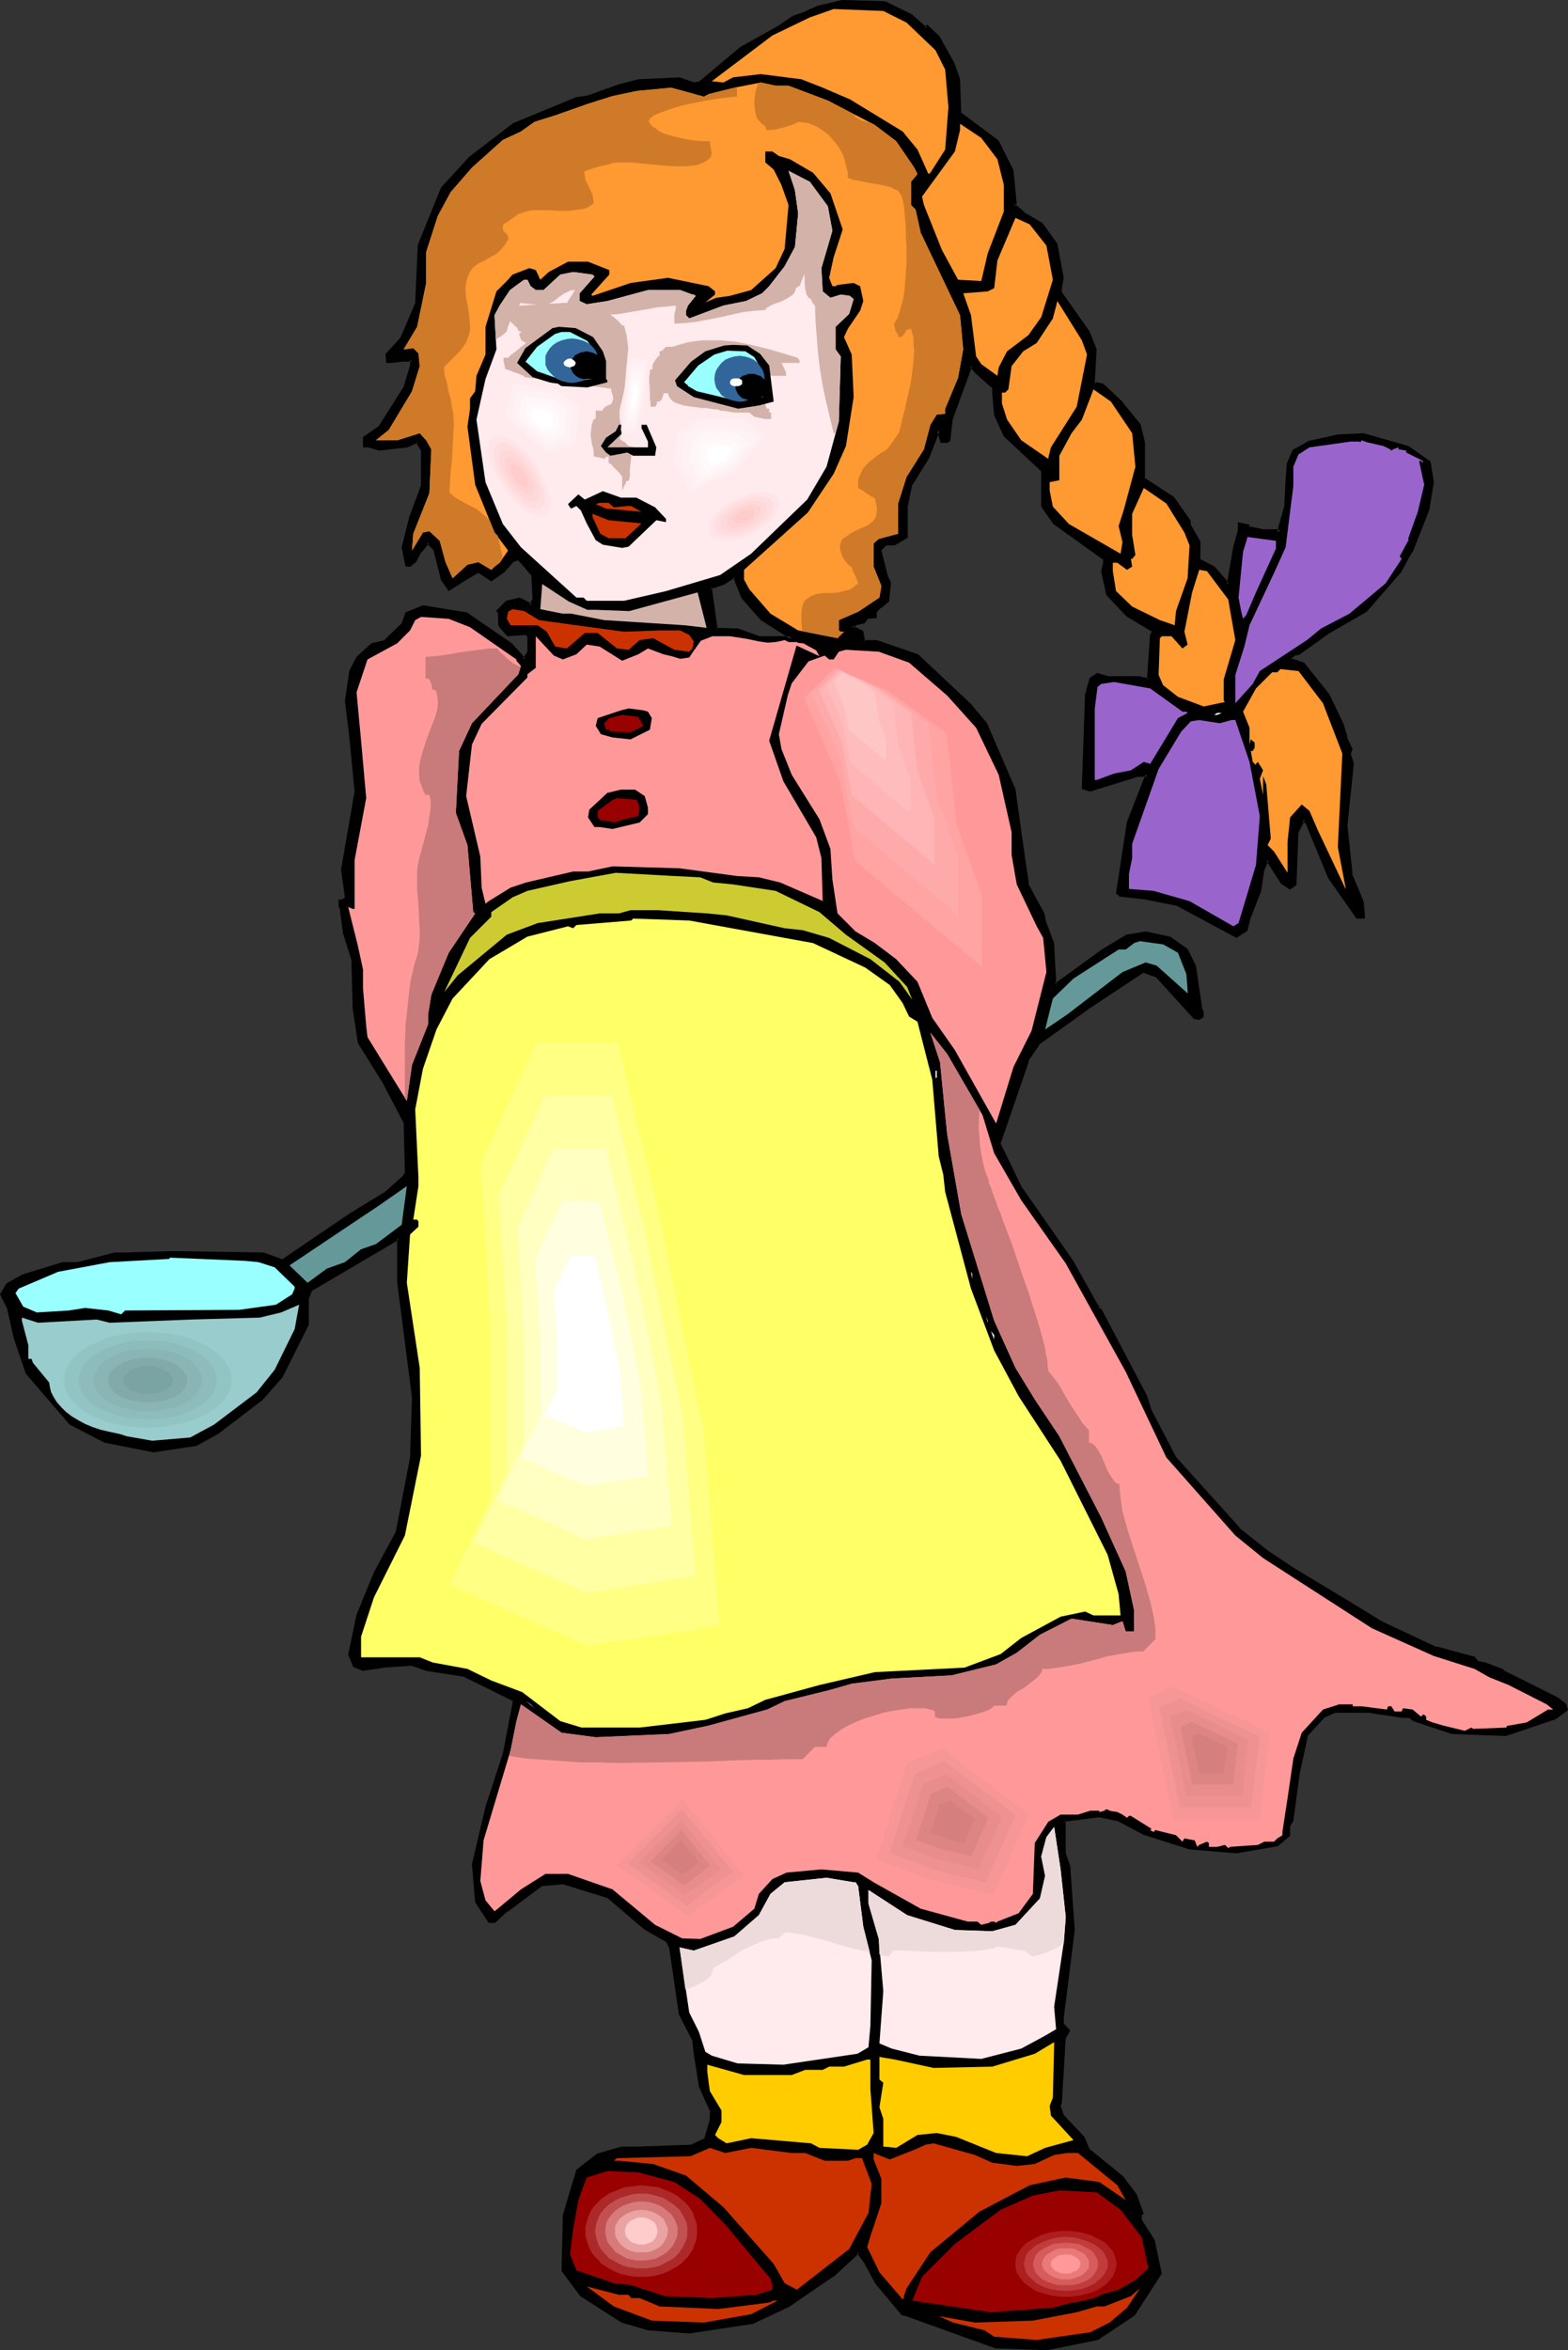
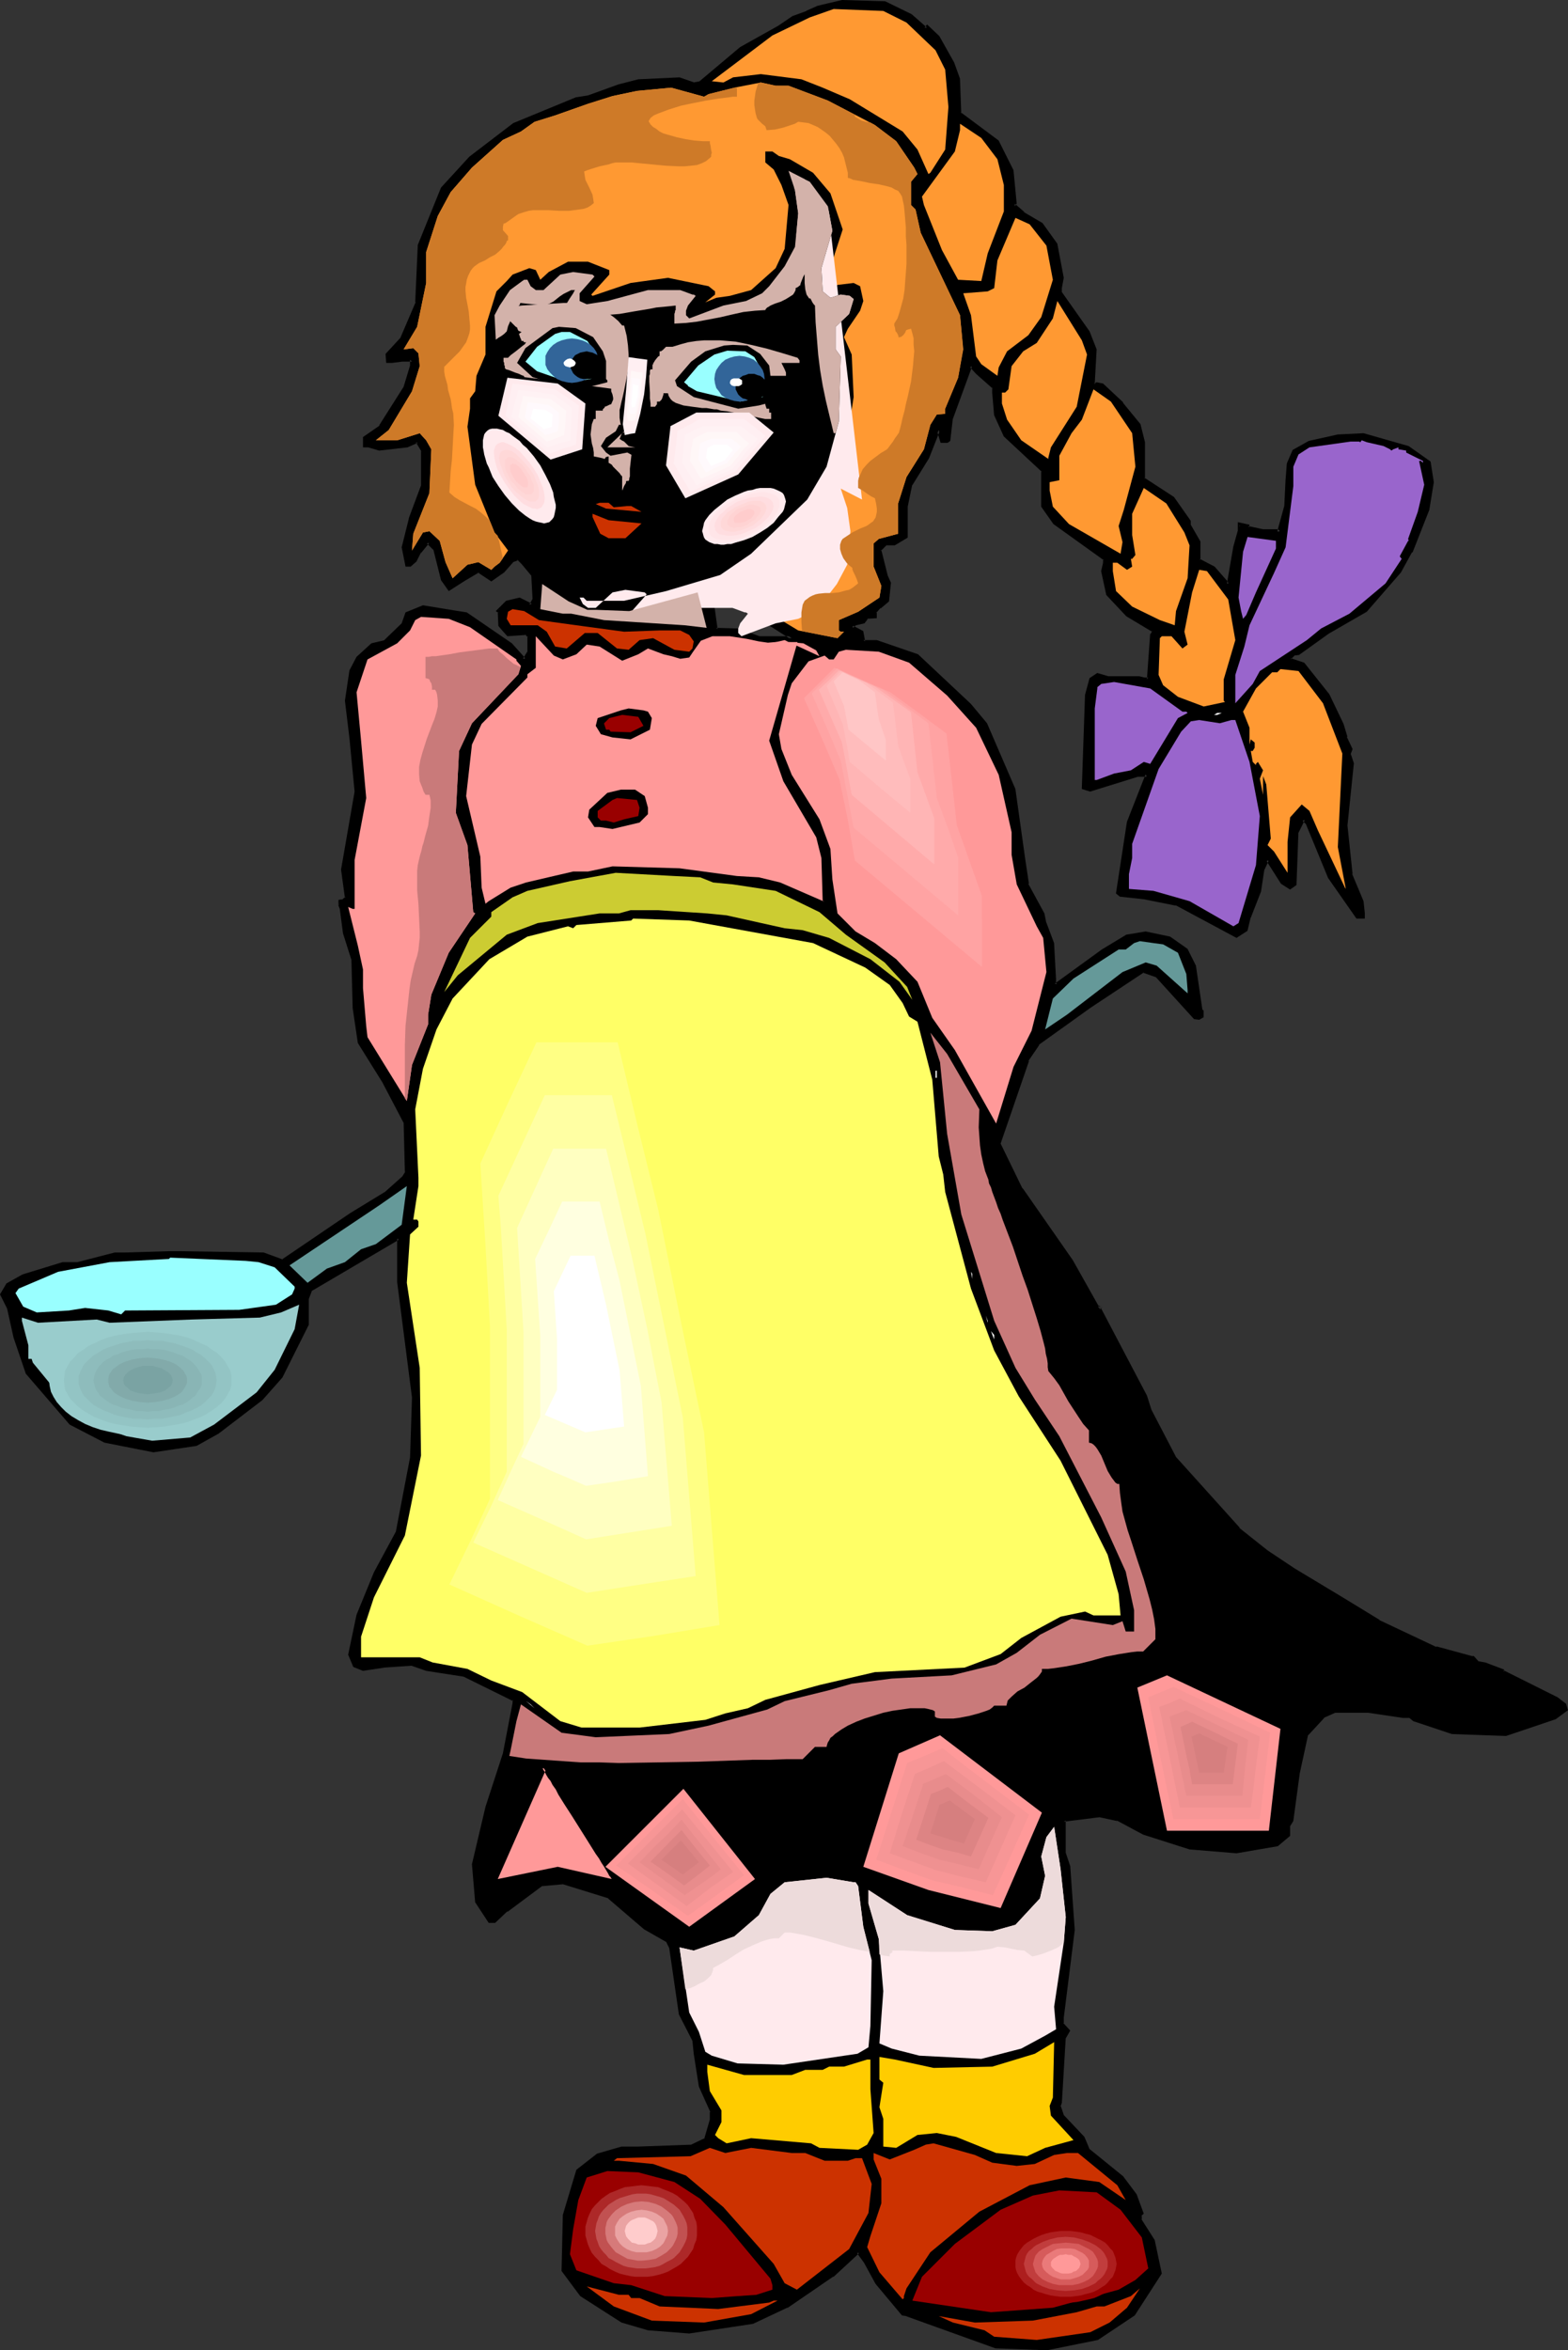
<svg xmlns="http://www.w3.org/2000/svg" xmlns:ns1="http://sodipodi.sourceforge.net/DTD/sodipodi-0.dtd" xmlns:ns2="http://www.inkscape.org/namespaces/inkscape" version="1.0" width="103.993mm" height="155.882mm" id="svg159" ns1:docname="Girl with Ladle.wmf">
  <rect width="100%" height="100%" fill="#333333" stroke="none" />
  <ns1:namedview id="namedview159" pagecolor="#ffffff" bordercolor="#000000" borderopacity="0.25" ns2:showpageshadow="2" ns2:pageopacity="0.0" ns2:pagecheckerboard="0" ns2:deskcolor="#d1d1d1" ns2:document-units="mm" />
  <defs id="defs1">
    <pattern id="WMFhbasepattern" patternUnits="userSpaceOnUse" width="6" height="6" x="0" y="0" />
  </defs>
  <path style="fill:#000000;fill-opacity:1;fill-rule:evenodd;stroke:none" d="m 191.028,155.127 -4.848,-5.333 -2.101,-5.332 -2.747,1.778 -3.394,1.131 1.616,10.342 5.333,0.323 5.333,1.939 h 8.242 z m 37.333,-151.088 3.717,3.232 0.323,-0.485 2.909,2.585 3.556,6.464 1.293,4.04 0.485,8.564 9.374,6.948 3.556,7.433 0.97,8.08 -0.485,0.485 2.424,2.101 4.525,2.747 3.717,5.009 1.455,8.403 -0.323,2.585 v 1.293 l 6.949,9.695 1.616,4.363 -0.323,8.726 0.323,0.323 0.485,-0.323 1.455,0.323 5.01,4.525 4.04,5.332 1.293,4.363 v 9.211 l 7.273,4.848 4.202,5.656 v 1.293 l 2.424,4.04 v 4.525 l 3.717,1.939 3.232,3.878 0.323,0.162 1.778,-9.211 1.131,-4.04 v -1.778 l 1.939,0.485 v 0.323 l 3.879,0.97 h 3.556 l 0.485,0.323 1.616,-6.464 0.485,-6.625 0.162,-4.201 1.293,-3.232 4.04,-2.101 7.111,-1.616 6.465,-0.162 11.151,3.07 5.333,3.878 0.808,4.848 -1.293,6.948 -4.202,10.503 -2.747,4.848 -8.566,10.019 -9.374,5.171 -7.434,5.333 -1.293,0.323 -0.808,0.808 v 0.485 l 3.394,1.131 6.141,7.918 3.556,7.11 0.808,3.393 1.293,2.909 -0.323,1.131 0.808,2.585 -1.778,15.351 1.293,12.281 2.747,6.948 0.485,2.909 v 0.808 h -1.455 l -7.111,-9.857 -5.657,-13.735 -0.808,-0.808 -1.778,3.232 -0.323,13.089 -1.293,0.808 -1.939,-1.293 -3.394,-5.333 -0.323,-0.323 -1.131,2.424 -0.808,5.332 -2.586,6.464 -0.808,3.393 -2.424,1.616 -15.192,-8.241 -8.081,-1.616 -5.818,-0.485 -0.808,-0.646 2.909,-17.613 4.525,-11.958 h -2.424 l -11.798,3.717 -1.778,-0.323 0.97,-23.269 0.97,-4.04 1.616,-1.293 2.586,0.808 h 7.757 l 1.293,0.485 h 1.131 l 0.808,-11.15 0.485,-0.485 v -0.646 l -6.626,-3.878 -4.848,-5.171 -1.293,-5.817 0.485,-2.101 v -0.97 l -12.606,-9.049 -2.747,-4.04 v -9.049 l -9.535,-8.726 -2.263,-5.332 -0.485,-5.494 v -1.293 l -4.202,-3.717 -1.616,-1.616 -4.848,13.089 -0.808,5.494 -0.323,0.323 h -1.293 l -0.808,-2.909 -2.909,6.948 -4.04,6.787 -1.131,5.494 v 7.595 l -2.909,1.616 h -2.101 l -1.778,1.778 1.778,6.464 0.808,1.778 -0.485,4.363 -2.101,1.454 -1.131,1.293 v 1.293 h -1.939 l -0.97,1.293 -1.939,0.485 -0.97,0.808 2.586,1.131 0.323,2.424 h 3.394 l 10.182,3.555 13.091,12.281 4.04,4.848 6.949,16.482 2.424,17.129 0.97,6.625 4.04,7.272 0.485,2.424 1.939,5.009 0.323,8.888 v 1.293 l 0.485,0.323 11.636,-8.564 6.141,-3.555 4.687,-0.808 5.98,1.131 4.202,2.909 2.101,4.04 1.455,10.988 0.485,0.485 v 1.293 l -0.808,0.323 h -1.131 l -9.535,-10.665 -3.232,-1.131 -13.414,8.888 -13.091,9.372 -2.747,4.201 -7.111,20.684 5.657,11.635 12.606,17.937 6.465,11.473 0.485,0.323 0.485,-0.323 -0.485,0.323 11.636,22.138 1.131,3.555 6.141,11.796 16,17.937 6.949,5.656 6.788,4.525 12.768,7.756 8.566,5.171 14.384,6.787 8.889,2.262 h 0.485 l 1.131,1.293 1.778,0.485 4.525,1.616 v 0.323 l 13.414,6.625 1.939,1.454 0.485,1.293 -2.747,2.101 -12.283,4.04 -13.576,-0.323 -9.535,-3.232 -0.808,-0.808 h -1.939 l -8.566,-1.293 h -8.566 l -2.909,1.293 -4.04,4.363 -2.101,9.695 -1.778,11.958 -0.808,1.131 v 2.585 l -2.747,2.424 -10.182,1.616 -11.798,-0.808 -11.475,-3.717 -6.626,-3.555 -4.525,-0.808 -8.889,1.131 v 8.241 l 1.293,3.393 1.131,15.836 -2.909,21.976 v 1.616 l 1.778,1.778 -1.293,1.778 -0.808,16.159 -0.323,0.808 0.646,2.424 5.333,5.656 1.293,2.909 8.566,6.948 3.232,4.525 1.616,4.363 -0.485,0.485 v 1.293 l 3.394,5.171 1.616,8.241 -6.465,10.18 -9.212,6.14 -12.768,2.424 -12.606,-0.323 -22.464,-8.241 h -0.97 l -6.465,-7.756 -2.909,-5.333 -1.778,-2.424 -6.465,5.817 -11.475,7.756 -8.566,4.04 -15.838,2.424 -10.343,-0.808 -6.465,-2.101 -10.182,-6.464 -4.687,-6.14 0.485,-13.897 3.394,-10.988 4.848,-4.04 6.141,-1.778 h 4.04 l 13.576,-0.323 3.232,-1.616 1.616,-5.009 v -2.101 l -2.909,-6.302 -1.131,-8.241 -0.485,-3.393 -3.394,-6.464 -2.263,-16.805 -0.808,-1.616 -5.818,-3.232 -8.889,-7.756 -11.636,-3.717 -5.172,0.485 -8.889,6.625 -3.071,2.747 h -1.293 l -3.232,-4.848 -0.808,-9.372 3.394,-14.382 4.525,-13.574 2.263,-12.604 v -0.808 l -12.444,-6.14 -9.535,-1.616 -3.556,-1.131 -7.111,0.323 -5.172,0.808 -2.101,-0.808 -1.293,-2.909 2.101,-9.695 4.525,-10.665 5.333,-10.18 3.717,-18.745 0.323,-15.028 -3.717,-28.925 v -10.988 l -21.98,12.927 -0.808,2.101 v 6.464 l -6.626,13.089 -4.848,5.817 -10.99,8.241 -5.333,2.909 -10.828,1.778 -12.121,-2.585 -8.566,-4.363 -10.99,-12.604 -2.909,-9.049 -1.778,-7.272 -1.616,-3.393 1.293,-2.424 4.04,-2.262 9.858,-3.07 h 3.717 l 9.374,-2.262 h 2.586 l 10.99,-0.485 h 2.747 l 21.01,0.485 4.848,1.616 17.131,-11.635 8.566,-5.171 4.525,-4.04 0.808,-1.293 -0.485,-12.766 -5.333,-10.18 -5.98,-9.695 -1.293,-8.564 -0.485,-12.281 -1.939,-6.464 -0.97,-6.14 -0.323,-0.808 v -1.131 h 0.808 l 0.97,-0.97 -0.97,-6.948 3.394,-19.553 -1.293,-13.574 -1.131,-9.211 1.131,-7.433 1.616,-3.393 3.556,-3.232 3.394,-0.808 4.525,-4.363 0.808,-2.585 4.04,-1.778 7.757,1.293 3.071,0.485 11.151,7.756 2.909,3.232 0.485,0.485 1.293,-1.939 v -3.878 l -0.808,-0.808 -4.525,0.485 -1.293,-1.616 -0.808,-0.808 v -3.393 l -0.485,-0.162 2.263,-2.101 3.071,-0.808 2.586,1.293 0.323,0.162 0.97,-1.454 -0.485,-6.14 -2.586,-3.07 -0.97,-0.97 -1.455,0.323 -2.424,2.747 -2.909,2.101 -3.232,-2.101 -3.556,2.101 -3.879,2.424 -1.616,-2.424 -1.939,-7.756 -1.616,-1.616 -2.101,2.424 -1.131,2.101 -1.293,1.131 h -0.808 l -0.808,-4.363 1.616,-7.11 3.232,-8.241 v -8.888 l -1.455,-2.262 -2.586,1.131 -6.949,0.808 -2.586,-0.808 h -1.131 v -2.101 l 4.04,-2.747 6.141,-9.857 1.778,-5.333 v -1.616 h -2.586 l -2.424,0.485 h -1.131 v -1.778 l 3.556,-4.04 3.879,-9.049 0.646,-14.22 5.656,-14.382 6.949,-7.756 10.99,-8.08 15.677,-6.464 2.909,-0.646 7.757,-2.747 4.848,-1.131 10.343,-0.485 3.556,1.293 1.616,-0.485 10.182,-8.564 9.535,-5.333 3.556,-2.424 3.556,-1.131 2.747,-1.293 6.141,-1.616 10.505,0.485 z" id="path1" />
  <path style="fill:#000000;fill-opacity:1;fill-rule:evenodd;stroke:none" d="m 191.19,154.804 h 0.162 l -4.848,-5.333 v 0.162 l -2.263,-5.656 -3.232,1.778 h 0.162 l -3.717,1.293 1.778,11.15 5.657,0.162 v 0 l 5.333,1.939 h 9.535 l -8.566,-5.494 -0.485,0.646 7.596,4.848 0.162,-0.808 h -8.242 0.162 l -5.333,-1.939 -5.495,-0.162 0.323,0.323 -1.455,-10.503 -0.323,0.485 3.394,-1.131 2.747,-1.778 -0.485,-0.162 2.101,5.333 4.848,5.494 z" id="path2" />
  <path style="fill:#000000;fill-opacity:1;fill-rule:evenodd;stroke:none" d="m 228.199,4.363 -0.162,-0.162 4.04,3.555 0.646,-0.646 h -0.485 l 2.747,2.424 h -0.162 l 3.717,6.464 v 0 l 1.293,3.878 v 0 l 0.323,8.726 9.697,7.272 -0.162,-0.323 3.556,7.433 v -0.162 l 0.808,8.08 0.162,-0.323 -0.646,0.808 2.747,2.424 4.525,2.747 -0.162,-0.162 3.717,5.009 -0.162,-0.162 1.616,8.564 v -0.162 l -0.485,2.424 v 1.454 l 7.111,9.857 h -0.162 l 1.778,4.525 v -0.323 l -0.485,8.888 0.808,0.485 0.646,-0.323 h -0.162 l 1.455,0.323 -0.323,-0.162 5.01,4.686 v 0 l 4.202,5.171 h -0.162 l 1.131,4.363 v -0.162 l 0.162,9.372 7.434,5.009 -0.162,-0.162 4.202,5.817 -0.162,-0.323 v 1.293 l 2.424,4.201 v -0.162 4.848 l 4.04,1.939 h -0.162 l 3.232,3.717 v 0 l 0.808,0.808 1.939,-10.019 v 0 l 1.131,-4.04 v -1.778 l -0.485,0.485 2.101,0.323 -0.323,-0.323 v 0.646 l 4.04,0.97 h 3.717 l -0.162,-0.162 0.808,0.97 1.939,-7.272 0.323,-6.625 0.323,-4.201 v 0.162 l 1.293,-3.232 -0.323,0.162 4.04,-1.939 v 0 l 7.111,-1.616 h -0.162 l 6.465,-0.323 h -0.162 l 11.151,3.232 v -0.162 l 5.172,3.878 -0.162,-0.323 0.808,4.848 v -0.162 l -1.131,6.948 v 0 l -4.202,10.503 v 0 l -2.747,4.848 v 0 l -8.404,9.857 v -0.162 l -9.374,5.333 h -0.162 l -7.434,5.333 h 0.323 l -1.455,0.323 -0.97,0.97 v 0.97 l 3.556,1.293 -0.162,-0.162 6.141,7.756 v 0 l 3.556,7.11 h -0.162 l 0.97,3.393 v 0 l 1.293,2.909 v -0.323 l -0.485,1.293 0.808,2.585 v -0.162 l -1.616,15.513 1.293,12.443 2.747,6.948 v 0 l 0.323,2.909 v -0.162 0.808 l 0.485,-0.323 h -1.455 l 0.323,0.162 -7.111,-9.857 v 0 l -5.657,-13.735 -1.293,-1.293 -1.939,3.717 -0.485,13.25 0.162,-0.485 -1.131,0.97 h 0.323 l -1.939,-1.293 0.162,0.162 -3.394,-5.333 v 0 l -0.808,-0.97 -1.455,3.232 -0.808,5.332 v -0.162 l -2.586,6.464 v 0.162 l -0.808,3.232 0.323,-0.323 -2.424,1.616 h 0.323 l -15.192,-8.08 -8.242,-1.616 -5.818,-0.646 0.323,0.162 -0.808,-0.646 0.162,0.323 2.747,-17.613 v 0.162 l 4.848,-12.443 h -3.071 l -11.959,3.717 h 0.162 l -1.616,-0.485 0.323,0.485 0.808,-23.269 v 0 l 1.131,-3.878 -0.162,0.162 1.616,-1.293 -0.323,0.162 2.586,0.808 h 7.757 v 0 l 1.293,0.323 h 1.455 l 0.97,-11.473 -0.162,0.323 0.485,-0.646 v -0.97 l -6.626,-4.04 v 0.162 l -4.848,-5.332 0.162,0.162 -1.293,-5.656 v 0.162 l 0.485,-2.101 -0.162,-1.293 -12.606,-9.211 h 0.162 l -2.909,-4.04 v 0.323 -9.211 l -9.535,-8.888 0.162,0.162 -2.424,-5.332 v 0.162 l -0.485,-5.656 v 0.162 -1.454 l -4.202,-3.878 -2.101,-2.101 -5.172,13.735 -0.646,5.494 0.162,-0.162 -0.485,0.323 0.323,-0.162 h -1.293 l 0.323,0.323 -1.131,-4.04 -3.232,8.08 v -0.162 l -4.202,6.948 -1.131,5.494 v 7.756 l 0.323,-0.323 -2.909,1.616 h 0.162 -2.263 l -2.101,1.939 1.778,6.787 0.97,1.778 -0.162,-0.323 -0.323,4.525 0.162,-0.323 -2.101,1.616 -1.293,1.454 v 1.293 l 0.323,-0.323 h -2.101 l -1.131,1.454 0.323,-0.162 -2.101,0.323 -1.455,1.293 3.071,1.616 -0.323,-0.323 0.485,2.747 h 3.717 -0.162 l 10.182,3.555 -0.162,-0.162 13.252,12.281 v 0 l 3.879,4.848 v -0.162 l 6.949,16.482 v -0.162 l 2.424,17.129 0.97,6.625 4.04,7.595 -0.162,-0.162 0.485,2.424 1.939,5.009 v -0.162 l 0.485,8.888 v 1.454 l 0.808,0.808 11.959,-8.888 6.141,-3.555 h -0.162 l 4.525,-0.808 h -0.162 l 5.98,1.293 h -0.162 l 4.202,2.747 v -0.162 l 2.101,4.04 h -0.162 l 1.616,11.15 0.485,0.485 -0.162,-0.323 v 1.293 l 0.162,-0.323 -0.808,0.323 h 0.323 l 1.131,0.162 v -1.616 l -0.485,-0.485 0.162,0.162 -1.616,-10.988 -2.101,-4.201 -4.364,-3.07 -6.141,-1.293 -4.848,0.808 -6.141,3.717 -11.798,8.564 0.646,0.162 -0.485,-0.485 0.162,0.323 v -1.293 l -0.485,-8.888 -1.939,-5.171 v 0.162 l -0.485,-2.424 -4.04,-7.433 h 0.162 l -0.97,-6.464 -2.424,-17.29 -7.111,-16.482 -4.04,-4.848 v 0 l -13.252,-12.443 -10.343,-3.555 h -3.394 l 0.485,0.323 -0.485,-2.585 -2.747,-1.454 0.162,0.646 0.97,-0.808 -0.162,0.162 2.101,-0.485 0.97,-1.293 -0.323,0.162 2.424,-0.162 v -1.616 l -0.162,0.323 1.131,-1.293 v 0.162 l 2.101,-1.778 0.485,-4.686 -0.808,-1.778 v 0 l -1.616,-6.464 -0.162,0.323 1.616,-1.616 -0.162,0.162 h 2.101 l 3.232,-1.939 v -7.756 0 l 1.131,-5.494 v 0.162 l 4.202,-6.787 v 0 l 2.747,-6.948 -0.808,-0.162 0.97,3.232 h 1.778 l 0.646,-0.485 0.646,-5.656 v 0.162 l 4.848,-13.25 -0.646,0.162 1.616,1.778 4.202,3.717 -0.162,-0.323 v 1.293 0 l 0.485,5.656 2.424,5.332 9.535,8.888 -0.162,-0.323 v 9.049 l 3.071,4.363 12.606,9.049 -0.162,-0.323 v 0.97 0 l -0.485,2.101 1.293,5.979 5.01,5.333 6.465,3.878 -0.162,-0.323 v 0.646 l 0.162,-0.323 -0.485,0.646 -0.808,11.311 0.323,-0.485 h -1.131 0.162 l -1.293,-0.323 h -7.919 0.162 l -2.747,-0.808 -1.939,1.293 -1.131,4.201 -0.808,23.592 2.101,0.646 11.959,-3.717 h -0.162 2.424 l -0.323,-0.646 -4.687,11.958 -2.747,17.937 0.97,0.808 5.98,0.646 8.081,1.616 -0.162,-0.162 15.353,8.241 2.747,-1.778 0.808,-3.393 v 0.162 l 2.586,-6.625 0.808,-5.332 v 0 l 1.131,-2.424 h -0.646 l 0.323,0.485 v 0 l 3.394,5.333 2.263,1.454 1.616,-1.131 0.485,-13.25 v 0.162 l 1.616,-3.232 -0.646,0.162 0.808,0.808 v -0.162 l 5.657,13.735 7.111,10.18 h 2.101 v -1.293 0 l -0.323,-3.07 -2.909,-6.948 0.162,0.162 -1.293,-12.281 v 0.162 l 1.616,-15.674 -0.808,-2.424 v 0.162 l 0.485,-1.293 -1.455,-3.07 h 0.162 l -0.97,-3.232 -3.556,-7.433 -6.303,-7.918 -3.394,-1.131 0.162,0.323 v -0.485 0.323 l 0.808,-0.808 h -0.162 l 1.293,-0.162 7.434,-5.332 v 0 l 9.535,-5.494 8.566,-9.857 2.747,-5.009 h 0.162 l 4.202,-10.665 1.131,-6.948 -0.808,-5.171 -5.495,-3.878 -11.313,-3.232 -6.465,0.323 -7.273,1.616 -4.04,2.262 -1.455,3.393 -0.323,4.201 -0.323,6.625 v -0.162 l -1.778,6.464 0.808,-0.162 -0.646,-0.485 h -3.717 v 0 l -3.717,-0.808 0.323,0.323 v -0.646 l -2.909,-0.646 v 2.262 -0.162 l -1.131,4.04 v 0 l -1.616,9.372 0.485,-0.162 -0.323,-0.323 h 0.162 l -3.394,-3.878 -3.717,-1.939 0.162,0.323 v -4.686 l -2.424,-4.201 v 0.323 -1.293 l -4.202,-5.979 -7.434,-4.848 0.162,0.323 v -9.211 l -1.131,-4.525 -4.364,-5.332 v -0.162 l -5.01,-4.686 -1.616,-0.323 -0.646,0.323 h 0.485 l -0.485,-0.162 0.162,0.323 0.485,-8.726 -1.778,-4.525 -6.949,-9.857 v 0.323 -1.293 0 l 0.485,-2.585 -1.616,-8.564 -3.717,-5.171 -4.687,-2.747 h 0.162 l -2.424,-2.101 v 0.646 l 0.485,-0.646 -0.808,-8.403 -3.717,-7.433 -9.535,-7.11 0.162,0.323 -0.323,-8.726 -1.455,-4.04 -3.717,-6.625 -3.071,-2.909 -0.646,0.808 h 0.646 l -3.879,-3.393 z" id="path3" />
  <path style="fill:#000000;fill-opacity:1;fill-rule:evenodd;stroke:none" d="m 300.602,254.829 h -1.131 l 0.323,0.162 -9.697,-10.827 -3.394,-1.131 -13.737,8.888 -13.091,9.372 -2.747,4.363 -7.111,20.845 5.657,11.796 v 0 l 12.606,18.098 v -0.162 l 6.626,11.473 0.646,0.646 0.808,-0.646 -0.646,-0.485 -0.646,0.646 11.798,22.3 -0.162,-0.162 1.131,3.717 6.141,11.958 16.161,17.937 v 0 l 7.111,5.494 v 0.162 l 6.788,4.525 12.606,7.756 8.727,5.171 v 0 l 14.545,6.787 8.889,2.424 h 0.485 l -0.323,-0.162 1.293,1.293 1.939,0.485 4.364,1.778 -0.323,-0.485 v 0.485 l 13.737,6.787 v 0 l 1.939,1.616 -0.162,-0.323 0.323,1.293 0.162,-0.485 -2.747,2.101 h 0.162 l -12.283,4.04 h 0.162 l -13.576,-0.485 h 0.162 l -9.535,-3.232 0.162,0.162 -0.97,-0.808 -2.101,-0.162 v 0 l -8.566,-1.293 h -8.566 l -3.071,1.454 -4.202,4.525 -2.263,9.857 -1.616,11.958 v -0.323 l -0.808,1.454 v 2.585 l 0.162,-0.323 -2.747,2.424 0.162,-0.162 -10.182,1.778 h 0.162 l -11.959,-0.97 h 0.162 l -11.475,-3.555 v 0 l -6.626,-3.555 -4.687,-0.97 -9.212,1.293 v 8.564 l 1.131,3.393 v 0 l 1.131,15.836 v -0.162 l -2.747,21.976 v 0.162 1.778 l 1.778,1.778 -0.162,-0.485 -1.131,2.101 -0.97,16.159 v -0.162 l -0.323,0.97 0.808,2.585 5.333,5.817 v -0.162 l 1.293,2.909 8.566,7.11 v -0.162 l 3.232,4.525 v -0.162 l 1.455,4.525 0.162,-0.485 -0.485,0.646 v 1.454 l 3.232,5.494 v -0.162 l 1.778,8.08 v -0.162 l -6.626,10.18 0.162,-0.162 -9.05,6.14 0.162,-0.162 -12.768,2.585 v 0 l -12.606,-0.485 v 0 l -22.464,-8.241 h -0.97 l 0.323,0.323 -6.465,-7.918 v 0.162 l -2.909,-5.333 v 0 l -1.939,-2.909 -6.949,6.14 v 0 l -11.313,7.756 v 0 l -8.566,4.04 0.162,-0.162 -16,2.424 h 0.162 l -10.182,-0.808 v 0 l -6.626,-1.939 h 0.162 l -10.182,-6.464 h 0.162 l -4.525,-5.979 v 0.162 l 0.323,-13.897 v 0.162 l 3.394,-11.15 -0.162,0.162 5.01,-3.878 h -0.162 l 5.98,-1.616 v 0 h 4.04 l 13.576,-0.485 3.556,-1.778 1.616,-5.009 v -2.262 l -2.747,-6.625 v 0.162 l -1.293,-8.08 -0.323,-3.393 -3.556,-6.625 h 0.162 l -2.424,-16.644 -0.97,-1.939 -5.818,-3.232 h 0.162 l -9.05,-7.756 -11.636,-3.717 -5.495,0.485 -9.05,6.464 v 0.162 l -2.909,2.747 0.162,-0.162 h -1.293 l 0.485,0.162 -3.232,-4.848 v 0.162 l -0.808,-9.372 v 0.162 l 3.394,-14.22 4.364,-13.574 v 0 l 2.424,-12.766 v -0.97 l -12.929,-6.464 -9.374,-1.454 v 0 l -3.717,-1.293 -7.111,0.485 v 0 l -5.172,0.808 h 0.162 l -2.263,-0.808 0.323,0.162 -1.293,-2.909 0.162,0.323 2.101,-9.857 -0.162,0.162 4.525,-10.665 5.495,-10.342 3.556,-18.583 v -0.162 l 0.485,-15.028 v 0 l -3.717,-29.086 v 0.162 -11.796 l -22.788,13.412 -0.97,2.262 v 6.625 -0.162 l -6.465,13.089 v -0.162 l -4.848,5.817 v -0.162 l -10.99,8.403 h 0.162 l -5.333,2.909 v 0 l -10.667,1.616 h 0.162 l -12.283,-2.424 h 0.162 L 17.939,356.47 h 0.162 L 7.111,343.866 v 0.162 l -2.909,-9.049 -1.616,-7.272 -1.778,-3.393 v 0.323 L 2.263,322.213 2.101,322.374 6.141,320.112 H 5.98 l 9.858,-2.909 h -0.162 3.879 l 9.374,-2.424 h -0.162 2.586 l 10.99,-0.323 h 2.747 l 21.01,0.323 h -0.162 l 5.01,1.778 17.293,-11.635 8.566,-5.333 0.162,-0.162 4.525,-3.878 0.808,-1.454 -0.323,-12.927 -5.333,-10.342 v 0 l -6.141,-9.695 v 0.162 l -1.293,-8.564 v 0 l -0.323,-12.281 -2.101,-6.625 v 0 l -0.808,-6.14 -0.323,-0.808 v 0.162 -1.131 l -0.485,0.323 -0.323,0.808 0.323,0.808 v 0 l 0.808,6.14 v 0 l 2.101,6.625 v -0.162 l 0.323,12.281 v 0 l 1.293,8.726 6.141,9.857 v 0 l 5.333,10.18 v -0.323 l 0.323,12.766 0.162,-0.323 -0.808,1.293 v 0 l -4.525,4.04 0.162,-0.162 -8.727,5.333 -17.131,11.635 h 0.323 l -4.848,-1.778 -21.01,-0.323 h -2.747 l -10.99,0.323 h -2.586 l -9.374,2.424 v 0 H 15.677 L 5.656,319.466 1.616,321.728 0,324.475 l 1.778,3.555 v 0 l 1.616,7.272 3.071,9.049 10.99,12.766 8.727,4.525 12.283,2.424 10.828,-1.616 5.495,-3.07 v 0 l 10.99,-8.403 5.01,-5.656 6.626,-13.25 v -6.625 0.162 l 0.808,-2.101 -0.162,0.162 21.98,-12.927 -0.485,-0.323 v 10.988 0 l 3.717,28.925 v 0 l -0.485,15.028 v 0 l -3.556,18.583 v 0 l -5.495,10.18 -4.364,10.665 -2.101,10.019 1.293,3.07 2.424,0.97 5.333,-0.808 h -0.162 l 7.111,-0.485 h -0.162 l 3.717,1.293 v 0 l 9.374,1.454 v 0 l 12.444,6.14 -0.162,-0.323 v 0.808 0 l -2.424,12.604 v 0 l -4.364,13.412 -3.394,14.382 0.808,9.534 3.394,5.171 h 1.616 l 3.071,-2.909 v 0.162 l 8.889,-6.625 -0.162,0.162 5.333,-0.485 h -0.162 l 11.475,3.555 h -0.162 l 9.05,7.756 5.657,3.232 -0.162,-0.162 0.808,1.616 v 0 l 2.424,16.644 3.394,6.625 v 0 l 0.323,3.232 1.293,8.241 2.909,6.464 -0.162,-0.162 v 2.101 -0.162 l -1.455,5.009 0.162,-0.323 -3.394,1.616 h 0.323 l -13.576,0.485 h -4.202 l -6.141,1.778 -5.172,4.04 -3.394,11.311 -0.323,14.058 4.687,6.302 10.343,6.625 6.626,1.939 10.343,0.808 16,-2.424 8.566,-4.04 h 0.162 l 11.313,-7.756 h 0.162 l 6.465,-5.979 h -0.646 l 1.778,2.424 v 0 l 2.909,5.333 6.626,7.918 1.131,0.162 h -0.162 l 22.464,8.08 12.929,0.485 12.768,-2.585 9.212,-6.14 6.788,-10.503 -1.778,-8.403 -3.394,-5.332 0.162,0.323 v -1.293 l -0.162,0.323 0.646,-0.646 -1.778,-4.848 -3.394,-4.525 -8.566,-6.948 0.162,0.162 -1.293,-3.07 -5.333,-5.656 0.162,0.162 -0.808,-2.424 v 0.323 l 0.323,-0.97 0.97,-16.159 -0.162,0.323 1.293,-2.262 -1.778,-1.939 0.162,0.323 v -1.616 0 l 2.747,-21.976 -1.131,-15.998 -1.131,-3.393 v 0.162 -8.241 l -0.485,0.323 9.05,-1.131 h -0.162 l 4.525,0.97 -0.162,-0.162 6.626,3.555 11.636,3.717 11.798,0.97 10.343,-1.778 3.071,-2.585 v -2.747 0.323 l 0.808,-1.293 1.616,-11.958 2.101,-9.695 v 0.162 l 4.04,-4.363 h -0.162 l 2.909,-1.293 h -0.162 8.566 -0.162 l 8.727,1.293 v 0 h 1.939 -0.323 l 0.97,0.808 9.697,3.232 13.576,0.485 12.444,-4.201 3.071,-2.262 -0.485,-1.616 -2.101,-1.616 -13.576,-6.787 0.162,0.485 v -0.646 l -4.687,-1.778 -1.778,-0.323 0.162,0.162 -1.293,-1.454 h -0.646 0.162 l -8.889,-2.424 v 0.162 l -14.384,-6.787 h 0.162 l -8.727,-5.333 -12.606,-7.595 -6.788,-4.525 v 0 l -7.111,-5.656 h 0.162 l -16.161,-17.937 0.162,0.162 -6.141,-11.796 v 0 l -1.131,-3.555 -11.636,-22.138 v 0.485 l 0.485,-0.485 -0.646,-0.485 -0.485,0.323 h 0.646 l -0.485,-0.323 v 0.162 L 268.926,315.911 v 0 l -12.606,-18.098 v 0.162 l -5.657,-11.635 0.162,0.323 7.111,-20.684 h -0.162 l 2.747,-4.04 h -0.162 l 13.091,-9.372 13.414,-8.888 -0.323,0.162 3.232,1.131 -0.162,-0.162 9.697,10.665 1.293,0.162 1.131,-0.646 z" id="path4" />
  <path style="fill:#000000;fill-opacity:1;fill-rule:evenodd;stroke:none" d="m 85.171,226.228 h 0.808 l 1.293,-1.131 -0.97,-7.11 v 0.162 l 3.394,-19.714 -1.293,-13.574 -1.131,-9.372 v 0.162 l 1.131,-7.433 v 0.162 l 1.616,-3.393 v 0.162 l 3.556,-3.232 -0.162,0.162 3.394,-0.97 4.687,-4.525 0.808,-2.585 -0.162,0.162 4.04,-1.616 h -0.162 l 7.757,1.293 2.909,0.485 -0.162,-0.162 11.313,7.756 v 0 l 2.909,3.232 0.808,0.808 1.455,-2.585 v -4.04 l -1.131,-0.97 -4.687,0.323 0.485,0.162 -1.293,-1.454 v -0.162 l -0.808,-0.808 v 0.323 -3.555 l -0.485,-0.485 v 0.646 l 2.101,-2.101 -0.162,0.162 3.232,-0.808 h -0.323 l 2.586,1.293 h -0.162 l 0.808,0.485 1.131,-2.101 -0.485,-6.302 -2.586,-3.07 -1.293,-1.293 -1.616,0.485 -2.586,2.909 0.162,-0.162 -2.909,2.101 h 0.323 l -3.394,-2.262 -3.717,2.262 h -0.162 l -3.717,2.424 h 0.646 l -1.778,-2.262 h 0.162 l -2.101,-7.756 -1.939,-2.101 -2.424,2.909 -1.131,2.101 v 0 l -1.131,0.97 h 0.162 -0.808 l 0.323,0.323 -0.808,-4.525 v 0.162 l 1.778,-6.948 v 0 l 3.232,-8.241 v -9.049 l -1.778,-2.909 -2.909,1.454 0.162,-0.162 -6.949,0.808 h 0.162 l -2.586,-0.808 h -1.293 l 0.485,0.485 v -2.101 l -0.162,0.323 4.04,-2.747 6.303,-10.019 1.616,-5.494 v -1.939 h -2.909 v 0 l -2.586,0.323 h 0.162 -1.131 l 0.323,0.485 v -1.778 0.323 l 3.717,-4.04 3.717,-9.211 0.646,-14.382 v 0.162 l 5.818,-14.22 h -0.162 l 6.949,-7.756 v 0.162 l 10.99,-8.241 v 0 l 15.515,-6.464 h -0.162 l 3.071,-0.485 v 0 l 7.596,-2.747 5.01,-1.293 h -0.162 l 10.343,-0.485 h -0.162 l 3.717,1.293 1.778,-0.485 10.343,-8.564 v 0.162 l 9.374,-5.494 h 0.162 l 3.556,-2.262 h -0.162 l 3.394,-1.293 h 0.162 l 2.747,-1.293 h -0.162 l 6.141,-1.454 v 0 l 10.505,0.323 h -0.162 l 6.626,3.232 0.323,-0.808 L 221.896,0.323 211.068,0 l -6.141,1.454 -2.909,1.293 h 0.162 l -3.556,1.293 -3.556,2.424 v 0 l -9.535,5.333 -10.182,8.564 h 0.162 l -1.778,0.323 h 0.323 l -3.717,-1.293 -10.343,0.485 -5.01,1.293 -7.596,2.747 v 0 l -3.071,0.485 -15.677,6.464 -10.99,8.403 -7.111,7.756 -5.818,14.382 -0.646,14.382 0.162,-0.162 -3.879,9.049 0.162,-0.162 -3.879,4.201 0.162,2.262 h 1.455 v 0 l 2.586,-0.323 h -0.162 2.586 l -0.485,-0.485 v 1.616 -0.162 l -1.616,5.333 v 0 l -6.141,9.695 h 0.162 l -4.202,2.909 v 2.585 h 1.455 -0.162 l 2.747,0.808 7.111,-0.808 2.586,-1.131 -0.485,-0.162 1.455,2.424 -0.162,-0.323 v 8.888 -0.162 l -3.071,8.241 v 0.162 l -1.778,7.11 0.97,4.848 h 1.293 l 1.455,-1.293 1.131,-2.262 v 0.162 l 2.101,-2.585 -0.646,0.162 1.616,1.616 v -0.162 l 1.939,7.756 1.939,2.747 4.04,-2.585 v 0 l 3.556,-2.101 h -0.323 l 3.394,2.262 3.232,-2.262 2.424,-2.747 -0.162,0.162 1.293,-0.485 -0.323,-0.162 1.131,1.131 2.424,2.909 v -0.162 l 0.323,6.14 v -0.162 l -0.808,1.454 0.646,-0.162 -0.485,-0.323 v 0 l -2.586,-1.293 -3.394,0.808 -2.586,2.585 0.646,0.485 -0.162,-0.323 0.162,3.555 0.808,0.97 v 0 l 1.455,1.616 4.687,-0.323 -0.323,-0.162 0.808,0.808 -0.162,-0.323 v 3.878 l 0.162,-0.323 -1.293,2.101 h 0.646 l -0.485,-0.646 -2.909,-3.232 -11.313,-7.756 -3.071,-0.485 -7.919,-1.293 -4.364,1.778 -0.97,2.747 0.162,-0.162 -4.525,4.363 h 0.162 l -3.394,0.808 -3.717,3.393 -1.778,3.393 -1.131,7.595 1.131,9.372 1.293,13.412 v 0 l -3.394,19.553 0.97,7.11 0.162,-0.323 -0.97,0.808 0.323,-0.162 -1.131,0.162 v 1.454 z" id="path5" />
  <path style="fill:#ff9932;fill-opacity:1;fill-rule:evenodd;stroke:none" d="m 227.23,5.656 7.273,6.948 2.424,4.848 0.808,9.372 -0.808,10.665 -3.717,5.817 -0.485,0.323 -2.747,-6.14 -3.717,-4.525 -13.252,-8.08 -6.788,-2.909 -5.333,-2.101 -10.182,-1.293 -6.949,0.808 -2.424,1.293 -2.909,-0.323 15.192,-11.473 9.374,-4.525 5.98,-2.101 12.444,0.485 z" id="path6" />
  <path style="fill:#ff9932;fill-opacity:1;fill-rule:evenodd;stroke:none" d="m 197.654,21.492 9.858,3.717 11.798,6.14 5.333,4.04 4.525,6.625 0.808,1.616 -1.616,1.939 v 5.817 l 1.131,1.131 1.293,5.817 9.858,20.684 0.808,8.564 -1.293,7.11 -3.232,7.756 v 1.293 l -2.101,0.162 -1.616,2.585 -1.616,6.14 -4.364,6.948 -2.101,6.625 v 7.595 l -4.848,1.293 -1.293,1.131 v 5.817 l 1.939,4.848 -0.485,2.909 -5.333,3.555 -4.848,2.101 v 2.585 l 0.485,0.323 h 0.808 l -1.616,1.616 -9.858,-1.939 -6.949,-4.201 -5.333,-6.14 -1.293,-2.424 v -2.424 l 16,-14.382 6.465,-9.695 3.071,-6.948 1.939,-12.281 -0.485,-10.665 -1.939,-4.363 0.97,-2.101 3.071,-4.525 0.808,-2.424 -0.808,-3.717 -1.616,-0.808 -4.04,0.485 -0.485,0.323 h -0.808 l -0.808,-2.101 1.131,-5.171 2.263,-6.948 -3.071,-9.049 -4.364,-5.171 -5.818,-3.393 -2.747,-0.808 -1.616,-1.131 h -1.778 v 2.747 l 2.101,1.778 1.939,3.878 1.778,5.009 -0.97,10.988 -2.263,4.848 -6.141,5.494 -5.333,1.454 -3.394,0.485 -2.747,1.131 2.424,-1.939 v -0.808 l -1.616,-1.293 -10.182,-2.101 -9.374,1.293 -9.535,3.232 -0.323,-0.323 4.525,-5.009 v -1.131 l -5.333,-2.101 h -5.01 l -4.848,2.585 -2.101,1.939 -1.131,-2.424 -1.616,-0.485 -4.202,1.616 -1.455,1.616 -2.586,2.585 -2.747,8.888 v 6.948 l -2.263,5.333 -0.323,3.878 -1.293,1.778 v 2.585 l -0.646,4.525 1.939,14.543 4.848,11.958 3.394,4.525 -2.101,3.07 -1.293,0.97 -0.808,0.808 -3.232,-1.939 -2.747,0.646 -3.717,3.393 -1.778,-4.04 -1.455,-5.332 -2.586,-2.424 -1.616,0.323 -2.747,4.525 0.323,-4.201 4.04,-10.18 0.485,-10.988 -1.293,-2.262 -1.616,-1.778 -5.657,1.778 h -5.333 l 3.232,-2.585 5.818,-9.695 1.939,-6.302 -0.323,-3.232 -1.293,-1.293 -2.424,0.323 3.394,-5.656 2.263,-10.988 v -7.756 l 2.909,-9.049 3.232,-5.979 5.333,-6.14 7.757,-6.948 4.525,-2.101 3.394,-2.424 5.172,-1.616 8.242,-2.909 6.141,-1.939 6.141,-1.293 8.566,-0.808 8.242,2.262 1.131,-0.646 6.465,-1.616 6.626,-1.293 3.717,0.808 z" id="path7" />
  <path style="fill:#ff9932;fill-opacity:1;fill-rule:evenodd;stroke:none" d="m 250.017,39.913 1.616,6.464 v 6.625 l -4.04,10.503 -1.616,6.948 -5.818,-0.323 -4.04,-7.433 -4.525,-11.311 -0.485,-2.101 8.242,-11.311 1.293,-5.333 v -1.616 l 5.333,3.555 z" id="path8" />
-   <path style="fill:#ffeaed;fill-opacity:1;fill-rule:evenodd;stroke:none" d="m 207.513,51.709 1.131,6.14 -2.747,9.372 0.323,5.817 1.939,1.616 2.586,-0.808 2.263,0.323 0.97,0.808 -1.131,3.717 -3.394,3.232 v 5.656 l 1.293,1.778 -0.485,16.321 -3.071,11.311 -4.848,8.241 -14.06,13.574 -7.757,5.332 -13.576,4.04 -10.505,2.424 h -9.374 l -0.808,-0.808 h -1.778 l -13.899,-12.604 -4.525,-5.817 -4.364,-10.503 -2.263,-15.674 2.263,-10.18 2.747,-7.433 -0.485,-8.564 1.293,-2.424 2.586,-3.878 3.071,-2.262 0.485,-0.323 h 0.808 l 0.808,1.616 1.293,0.97 h 1.939 l 4.202,-3.878 3.232,-0.646 4.848,0.646 0.485,0.485 -3.717,4.201 v 1.939 l 1.778,0.808 5.172,-0.808 10.182,-2.747 h 8.081 l 3.071,1.131 h 0.323 l 0.485,0.323 -1.939,2.424 -0.485,1.293 v 1.131 l 0.808,0.808 8.566,-3.232 5.656,-1.131 4.04,-1.939 1.778,-1.778 3.879,-5.009 2.586,-4.848 0.808,-8.403 -0.808,-5.817 -1.616,-4.848 5.333,2.747 z" id="path9" />
+   <path style="fill:#ffeaed;fill-opacity:1;fill-rule:evenodd;stroke:none" d="m 207.513,51.709 1.131,6.14 -2.747,9.372 0.323,5.817 1.939,1.616 2.586,-0.808 2.263,0.323 0.97,0.808 -1.131,3.717 -3.394,3.232 v 5.656 l 1.293,1.778 -0.485,16.321 -3.071,11.311 -4.848,8.241 -14.06,13.574 -7.757,5.332 -13.576,4.04 -10.505,2.424 h -9.374 l -0.808,-0.808 h -1.778 h 0.808 l 0.808,1.616 1.293,0.97 h 1.939 l 4.202,-3.878 3.232,-0.646 4.848,0.646 0.485,0.485 -3.717,4.201 v 1.939 l 1.778,0.808 5.172,-0.808 10.182,-2.747 h 8.081 l 3.071,1.131 h 0.323 l 0.485,0.323 -1.939,2.424 -0.485,1.293 v 1.131 l 0.808,0.808 8.566,-3.232 5.656,-1.131 4.04,-1.939 1.778,-1.778 3.879,-5.009 2.586,-4.848 0.808,-8.403 -0.808,-5.817 -1.616,-4.848 5.333,2.747 z" id="path9" />
  <path style="fill:#d3b2aa;fill-opacity:1;fill-rule:evenodd;stroke:none" d="m 199.917,89.683 -3.717,-1.131 -3.879,-1.131 -4.04,-0.97 -3.879,-0.808 -1.939,-0.162 -1.939,-0.162 h -2.101 -1.939 l -1.939,0.162 -2.101,0.323 -1.778,0.485 -2.101,0.646 h -1.616 l -0.808,0.808 -0.485,0.323 h -0.323 v 0.646 0.485 l -0.323,0.162 -0.162,0.162 -0.646,0.808 -0.485,0.808 v 0.162 l -0.162,0.162 v 1.131 h -0.485 l -0.162,0.323 v 0.323 0.485 l -0.162,0.485 v 1.454 l 0.162,2.747 v 1.454 l 0.162,1.293 v 0.808 h 0.485 0.646 l 0.485,-0.646 v -0.646 h 0.646 l 0.485,-0.485 0.162,-0.323 0.162,-0.485 0.162,-0.485 v -0.323 h 0.646 0.485 l 0.162,0.646 0.485,0.808 0.485,0.485 0.808,0.485 0.97,0.323 0.97,0.323 2.263,0.323 1.293,0.162 1.131,0.162 h 1.131 l 0.97,0.162 0.97,0.162 h 0.646 l 0.485,0.162 0.485,0.162 1.616,0.162 1.616,0.323 3.232,0.646 3.071,0.646 1.616,0.323 h 1.455 v -1.616 h -0.485 v -0.485 -0.485 h -0.646 l -0.323,-0.97 v -0.97 -1.131 l 0.162,-1.131 0.485,-2.262 0.162,-0.97 0.162,-0.808 h 4.202 v -0.808 l -0.323,-0.808 -0.808,-1.616 h 4.525 v -0.646 z" id="path10" />
  <path style="fill:#d3b2aa;fill-opacity:1;fill-rule:evenodd;stroke:none" d="m 130.746,76.594 2.586,-0.162 2.586,-0.162 2.747,-0.162 2.586,-0.162 h 2.747 l 2.747,0.323 2.424,0.485 1.293,0.485 1.131,0.485 v 0.485 l 1.131,0.485 1.131,0.808 1.131,0.97 0.97,1.131 h 0.485 l 0.323,1.293 0.323,1.293 0.323,2.424 0.162,2.262 v 2.101 l -0.162,1.939 -0.323,1.778 -0.646,3.232 -0.323,1.454 -0.323,1.293 -0.323,1.454 -0.162,0.646 v 0.646 1.293 l 0.162,1.131 0.323,1.293 0.646,1.293 h -0.485 l -0.646,1.616 0.323,0.162 0.162,0.162 0.646,0.323 0.646,0.646 0.485,0.485 0.808,0.162 0.808,0.162 -0.162,0.162 -0.323,0.162 -0.162,0.485 -0.162,0.323 -0.162,1.293 -0.162,1.454 -0.162,1.454 v 1.293 0.646 l -0.162,0.485 v 0.323 l -0.162,0.323 h -0.485 l -0.162,0.162 v 0.323 l -0.485,0.808 -0.323,0.808 -0.162,0.323 v 0.162 -3.717 l -0.323,-0.323 -0.323,-0.485 -0.97,-0.97 -0.646,-0.646 -0.323,-0.485 -0.485,-0.323 -0.323,-0.162 v -1.616 l -0.646,0.162 -0.162,0.162 -0.162,0.323 -0.485,-0.162 -0.646,-0.162 -0.808,-0.162 -0.808,-0.162 v -0.97 l -0.162,-1.131 -0.323,-1.131 -0.162,-1.131 -0.162,-1.131 0.162,-1.293 0.162,-1.293 0.485,-1.293 h 0.485 v -2.101 h 1.778 v -0.162 -0.162 l 0.162,-0.162 0.162,-0.162 0.162,-0.162 v -0.162 l 0.485,-0.162 0.323,-0.162 0.323,-0.162 0.485,-0.162 0.485,-1.131 V 99.863 99.702 l -0.162,-0.808 -0.323,-0.808 v -0.323 -0.323 l -21.818,-2.909 v -0.162 l -0.162,-0.162 -0.485,-0.162 -0.646,-0.323 -0.97,-0.323 -1.616,-0.646 -0.646,-0.162 -0.323,-0.323 v -0.485 l -0.162,-0.323 v -0.485 l -0.162,-0.323 V 90.329 89.683 h 0.646 0.485 v 0 l 0.162,-0.162 0.485,-0.485 0.646,-0.485 0.646,-0.485 1.616,-1.293 0.646,-0.485 0.323,-0.485 h -0.323 -0.162 l -0.162,-0.162 v -0.162 h -0.162 -0.323 l -0.162,-0.485 -0.162,-0.323 -0.162,-0.485 -0.162,-0.485 0.646,-0.485 -0.485,-0.162 -0.323,-0.162 -0.162,-0.323 -0.162,-0.485 -0.323,-0.162 -0.323,-0.323 -0.485,-0.485 -0.485,-0.485 -0.485,-0.485 -0.323,-0.646 -0.323,-0.485 v -0.323 -0.485 l 0.485,-1.131 h 0.485 l 0.808,-0.162 0.97,-0.162 z" id="path11" />
  <path style="fill:#ff9932;fill-opacity:1;fill-rule:evenodd;stroke:none" d="m 262.3,61.566 1.616,8.564 -2.909,9.372 -3.232,4.525 -5.333,4.04 -2.101,4.04 -0.323,2.101 -4.04,-2.909 -1.293,-1.939 -1.293,-10.342 -1.939,-5.494 6.141,-0.485 1.616,-0.808 0.808,-6.948 4.525,-10.665 3.556,1.616 z" id="path12" />
  <path style="fill:#ff9932;fill-opacity:1;fill-rule:evenodd;stroke:none" d="m 272.482,88.875 -2.586,13.089 -6.465,10.18 -0.646,2.585 v 0.323 l -6.788,-4.686 -3.556,-5.171 -1.293,-4.04 v -2.747 h 0.808 l 0.808,-0.808 0.808,-5.817 2.909,-3.717 3.394,-2.101 4.04,-6.14 1.131,-4.363 6.141,9.857 z" id="path13" />
  <path style="fill:#000000;fill-opacity:1;fill-rule:evenodd;stroke:none" d="m 148.685,84.512 2.424,3.555 0.808,2.424 v 4.525 l 0.323,0.323 v 0.485 l -5.01,1.293 -6.465,-0.323 -7.273,-2.262 -3.879,-3.555 2.101,-3.717 6.788,-5.009 1.616,-0.323 4.202,0.323 z" id="path14" />
  <path style="fill:#99ffff;fill-opacity:1;fill-rule:evenodd;stroke:none" d="m 147.231,85.482 1.778,2.585 v 6.14 l -0.97,0.808 -5.495,0.808 -7.919,-2.747 -2.909,-2.424 2.909,-3.717 4.525,-3.232 1.616,-0.485 h 2.101 z" id="path15" />
  <path style="fill:#000000;fill-opacity:1;fill-rule:evenodd;stroke:none" d="m 190.543,88.714 2.263,2.909 1.131,9.049 -3.717,0.97 -5.172,0.808 -11.151,-2.909 -4.202,-2.747 -0.485,-1.454 4.04,-4.686 3.556,-2.585 4.687,-1.454 2.263,-0.162 3.556,0.162 z" id="path16" />
  <path style="fill:#99ffff;fill-opacity:1;fill-rule:evenodd;stroke:none" d="m 189.089,89.521 1.455,2.585 0.646,6.14 v 1.293 l -5.657,1.131 -10.828,-2.585 -2.263,-1.293 v -0.162 l -0.97,-0.808 3.556,-4.201 4.04,-2.747 3.232,-0.97 4.525,0.162 z" id="path17" />
  <path style="fill:#ff9932;fill-opacity:1;fill-rule:evenodd;stroke:none" d="m 283.795,108.589 0.808,8.403 -2.909,10.827 -1.293,4.04 0.97,4.04 -0.485,2.909 -12.929,-7.433 -4.04,-4.363 -0.808,-4.04 v -2.101 l 2.424,-0.485 v -6.14 l 3.071,-5.656 2.586,-3.393 2.909,-7.595 4.364,3.07 z" id="path18" />
  <path style="fill:#000000;fill-opacity:1;fill-rule:evenodd;stroke:none" d="m 156.443,108.104 -4.202,4.04 h 10.182 v -1.454 l -1.616,-3.393 v -0.808 h 1.293 l 2.424,5.656 -0.323,2.101 h -5.495 l -1.455,-0.808 -4.202,0.808 -1.131,-0.808 -1.293,-1.616 1.293,-2.101 2.424,-1.616 0.808,-1.616 h 0.808 z" id="path19" />
  <path style="fill:#9965cc;fill-opacity:1;fill-rule:evenodd;stroke:none" d="m 346.824,111.821 1.616,0.808 0.323,0.323 0.485,-0.323 1.293,-0.485 v 0.485 l 1.939,0.323 v 0.485 l 4.202,2.101 v 0.485 l -0.485,-0.485 h -0.485 l 1.293,5.979 -1.616,6.787 -2.424,6.787 0.162,0.485 h -0.162 l -2.101,3.878 0.485,0.646 -4.04,6.14 -9.05,7.595 -7.111,3.717 -3.556,2.909 -11.798,7.756 -1.778,3.232 -4.364,4.848 v -7.11 l 2.263,-7.11 1.293,-5.333 6.141,-13.089 2.909,-6.464 1.939,-15.351 v -4.848 l 1.293,-3.07 2.747,-1.778 10.343,-1.454 h 2.101 l 0.323,0.162 0.323,-0.485 1.293,0.485 z" id="path20" />
  <path style="fill:#000000;fill-opacity:1;fill-rule:evenodd;stroke:none" d="m 159.513,124.748 4.687,2.424 2.747,2.909 v 0.808 l -2.424,-0.485 -6.949,6.625 -1.616,0.323 -4.848,-0.808 -1.778,-1.131 -2.263,-4.201 -1.455,-3.232 -1.131,-1.131 -1.293,0.646 -0.323,-0.323 -0.485,-0.808 2.586,-2.424 1.616,1.293 4.525,-2.101 4.525,1.616 z" id="path21" />
  <path style="fill:#ff9932;fill-opacity:1;fill-rule:evenodd;stroke:none" d="m 296.885,133.474 1.293,3.232 -0.485,8.241 -2.909,8.241 -0.323,3.555 -3.717,-1.293 -6.949,-3.393 -4.04,-3.878 -0.808,-5.009 v -2.101 h 1.131 l 2.424,1.778 1.293,-0.808 -0.323,-1.939 h 0.323 l 0.808,-0.97 -0.808,-5.009 v -5.333 l 2.909,-6.464 5.657,3.878 z" id="path22" />
  <path style="fill:#cc3200;fill-opacity:1;fill-rule:evenodd;stroke:none" d="m 153.857,127.172 3.394,-0.323 h 0.97 l 2.586,1.454 -8.889,-0.808 -2.586,-1.131 0.97,-0.323 h 2.263 z" id="path23" />
  <path style="fill:#cc3200;fill-opacity:1;fill-rule:evenodd;stroke:none" d="m 160.806,131.212 -4.04,3.717 h -4.202 l -2.101,-1.131 -1.939,-4.201 v -0.808 l 4.04,1.616 z" id="path24" />
  <path style="fill:#9965cc;fill-opacity:1;fill-rule:evenodd;stroke:none" d="m 319.834,137.514 -5.01,10.988 -2.424,5.656 -0.808,0.97 -0.485,-1.939 -0.646,-3.393 1.131,-11.473 1.131,-3.717 7.111,0.97 z" id="path25" />
  <path style="fill:#ff9932;fill-opacity:1;fill-rule:evenodd;stroke:none" d="m 307.875,150.28 1.778,10.18 -2.909,9.857 v 5.332 l 0.323,0.323 -5.333,1.131 -6.465,-2.424 -3.717,-2.909 -1.131,-2.585 0.323,-9.211 0.485,-0.485 h 2.424 l 2.747,3.07 1.293,-0.97 -0.808,-3.232 1.939,-9.857 1.778,-5.656 1.939,0.323 z" id="path26" />
  <path style="fill:#d3b2aa;fill-opacity:1;fill-rule:evenodd;stroke:none" d="m 149.332,152.865 8.404,0.323 17.131,-4.686 2.263,8.888 -5.495,-0.646 -20.202,-1.293 -8.242,-1.616 h -2.101 l -5.656,-1.131 0.485,-6.302 6.626,4.363 4.687,2.101 z" id="path27" />
  <path style="fill:#cc3200;fill-opacity:1;fill-rule:evenodd;stroke:none" d="m 135.109,155.451 9.374,1.293 11.959,1.616 8.889,-0.323 h 5.172 l 2.263,1.131 1.131,1.616 -0.323,1.778 -0.808,0.808 -3.717,-0.485 -5.333,-2.909 -3.394,0.485 -2.747,2.424 -2.909,-0.323 -4.848,-3.878 h -3.232 l -4.525,3.878 -2.909,-0.485 -2.101,-3.717 -2.263,-1.616 h -6.788 l -0.97,-1.616 0.323,-1.778 1.131,-0.646 2.909,0.485 z" id="path28" />
  <path style="fill:#ff9999;fill-opacity:1;fill-rule:evenodd;stroke:none" d="m 117.817,157.228 11.636,8.08 v 0.323 l 1.131,1.293 -0.646,2.101 -11.636,12.281 -3.232,6.948 -0.808,15.513 2.909,8.08 1.455,16.805 0.485,0.323 -6.626,9.857 -4.364,10.503 -0.808,5.009 v 2.424 l -4.04,10.18 -1.293,9.049 -9.858,-15.998 -0.323,-2.747 -0.808,-9.534 v -4.686 l -1.293,-5.979 -2.424,-9.695 1.131,0.485 h 0.485 v -12.281 l 2.909,-15.513 -1.293,-14.382 -1.131,-12.119 2.747,-8.241 7.434,-4.04 3.232,-3.232 1.293,-2.585 1.455,-0.808 6.949,0.485 z" id="path29" />
  <path style="fill:#ff9999;fill-opacity:1;fill-rule:evenodd;stroke:none" d="m 141.089,165.308 3.394,-1.293 2.586,-2.424 3.232,0.485 5.657,3.555 4.04,-1.616 2.424,-1.454 3.879,1.454 2.101,0.485 2.101,0.646 2.263,-0.323 0.97,-1.454 1.939,-2.747 2.909,-1.131 h 4.364 l 4.202,0.646 3.071,0.646 2.263,0.323 1.939,-0.162 h 5.495 l -7.111,24.723 3.556,10.18 8.242,14.058 1.293,5.171 0.323,10.827 0.485,0.162 -11.151,-4.848 -5.333,-1.293 -5.495,-0.323 -14.384,-1.939 -16.808,-0.485 -6.141,1.293 h -3.717 l -11.798,2.747 -3.879,1.293 -5.495,3.393 -0.808,0.646 -0.97,-4.04 -0.323,-7.756 -3.556,-15.19 1.455,-12.927 2.424,-5.171 11.475,-11.635 v -0.808 l 2.101,-1.616 v -7.918 l 4.525,4.848 z" id="path30" />
  <path style="fill:#ff9999;fill-opacity:1;fill-rule:evenodd;stroke:none" d="m 189.573,162.076 7.111,-1.616 8.727,4.04 -0.808,-1.454 -3.232,-1.778 -3.717,-0.323 -5.818,0.323 -7.273,-1.293 -4.848,-0.162 h -0.808 -0.646 l -1.455,0.808 -1.616,1.616 -1.616,1.939 -1.939,1.454 3.071,-2.262 1.455,-1.616 1.131,-1.293 10.182,0.323 z" id="path31" />
  <path style="fill:#ff9999;fill-opacity:1;fill-rule:evenodd;stroke:none" d="m 227.876,166.116 9.535,8.241 7.273,8.08 5.656,11.796 3.232,14.382 v 5.656 l 1.293,7.433 5.01,10.503 1.616,2.909 0.808,8.564 -3.717,14.705 -4.525,9.049 -4.364,14.22 -10.343,-18.421 -5.657,-8.08 -3.717,-9.049 -5.333,-5.656 -5.333,-4.04 -4.848,-2.909 -4.525,-4.525 -1.293,-8.564 -0.485,-7.595 -2.747,-7.433 -6.949,-11.15 -2.586,-6.464 -0.646,-3.717 2.263,-9.857 0.97,-2.909 4.202,-5.494 4.04,-1.454 1.131,0.97 h 1.131 l 1.293,-1.939 1.778,-0.485 8.242,0.485 z" id="path32" />
  <path style="fill:#ff9932;fill-opacity:1;fill-rule:evenodd;stroke:none" d="m 331.632,176.296 4.848,12.604 -1.131,23.431 1.939,10.18 v 0.323 l -6.949,-14.705 -2.101,-4.848 -1.939,-1.616 -2.909,3.232 -0.646,6.14 v 7.756 l -3.394,-5.333 -1.616,-1.616 0.808,-1.616 -1.131,-13.574 -0.808,-2.101 v 4.686 l -0.808,-4.04 0.808,-2.101 -1.293,-2.101 -0.485,0.485 v 0.323 l -0.808,-0.808 -0.485,-2.747 h 0.485 l 0.485,-0.808 v -1.293 l -0.97,-0.808 -0.323,1.293 v -4.201 l -1.616,-4.04 3.232,-5.817 4.04,-4.04 h 1.293 l 0.808,-0.808 4.525,0.485 z" id="path33" />
  <path style="fill:#9965cc;fill-opacity:1;fill-rule:evenodd;stroke:none" d="m 296.4,178.397 h 0.97 l 0.323,0.323 -2.424,1.293 -6.949,11.473 -1.616,-0.485 -3.232,2.101 -4.202,0.808 -4.364,1.616 h -0.485 v -17.937 l 0.646,-5.009 v -0.323 l 0.97,-0.808 3.232,-0.485 9.05,1.616 z" id="path34" />
  <path style="fill:#000000;fill-opacity:1;fill-rule:evenodd;stroke:none" d="m 162.422,178.397 0.97,1.616 -0.485,2.909 -4.848,2.424 -4.525,-0.485 -2.909,-0.808 -1.293,-2.101 0.485,-1.939 5.818,-1.939 1.939,-0.485 3.717,0.485 z" id="path35" />
  <path style="fill:#ffffff;fill-opacity:1;fill-rule:evenodd;stroke:none" d="m 305.128,179.205 h -0.808 l 0.808,-0.485 h 1.131 z" id="path36" />
  <path style="fill:#990000;fill-opacity:1;fill-rule:evenodd;stroke:none" d="m 161.291,181.952 -3.232,1.616 -5.01,-0.162 -0.323,-0.485 h -0.808 l -0.485,-1.454 v -0.162 l 1.293,-1.293 3.232,-0.808 4.04,0.485 z" id="path37" />
  <path style="fill:#9965cc;fill-opacity:1;fill-rule:evenodd;stroke:none" d="m 308.683,180.497 h 0.97 l 3.556,10.503 2.586,13.574 -0.97,12.281 -4.364,14.543 -1.293,0.808 -10.99,-6.302 -9.05,-2.585 -6.141,-0.485 v -3.717 l 0.808,-4.04 v -3.555 l 6.626,-18.745 5.657,-9.372 2.424,-2.585 2.101,-0.323 5.172,0.808 z" id="path38" />
  <path style="fill:#000000;fill-opacity:1;fill-rule:evenodd;stroke:none" d="m 161.614,199.565 0.808,2.909 v 1.616 l -2.101,2.101 -6.788,1.616 -3.232,-0.485 h -1.293 l -1.616,-2.424 0.323,-1.939 4.525,-4.201 3.394,-0.808 h 3.556 z" id="path39" />
  <path style="fill:#990000;fill-opacity:1;fill-rule:evenodd;stroke:none" d="m 160.321,202.474 -0.323,2.101 -3.556,0.808 -2.586,0.808 -1.939,-0.485 h -1.293 l -0.808,-0.808 v -1.616 l 3.717,-2.747 1.131,-0.485 5.01,0.485 z" id="path40" />
  <path style="fill:#ffffff;fill-opacity:1;fill-rule:evenodd;stroke:none" d="m 282.502,211.038 -0.323,2.424 z" id="path41" />
  <path style="fill:#cccc32;fill-opacity:1;fill-rule:evenodd;stroke:none" d="m 175.513,219.926 3.232,1.293 5.01,0.485 10.667,1.616 10.99,5.333 6.626,5.656 9.697,6.948 5.657,6.14 1.293,3.232 -3.232,-4.525 -7.273,-5.656 -10.343,-5.333 -6.626,-1.939 -4.525,-0.485 -14.545,-3.232 -4.848,-0.485 -12.283,-0.808 h -6.949 l -2.909,0.808 h -4.848 l -15.515,2.424 -7.757,2.909 -12.283,10.18 -3.394,4.201 6.465,-13.574 5.333,-5.332 v -1.131 l 5.333,-3.717 3.717,-1.616 10.667,-2.424 11.475,-2.101 14.707,0.808 z" id="path42" />
  <path style="fill:#ffff66;fill-opacity:1;fill-rule:evenodd;stroke:none" d="m 203.795,236.408 13.091,6.14 6.141,4.363 3.232,4.525 1.616,3.393 2.101,1.293 3.717,14.543 1.616,19.229 1.131,4.525 0.485,4.363 6.465,24.239 5.818,15.513 6.141,11.473 10.505,16.159 11.798,23.592 2.747,9.857 0.485,5.333 h -6.788 l -2.101,-0.97 -6.141,1.293 -9.858,5.333 -5.172,4.04 -9.05,3.393 -22.464,1.131 -13.899,3.232 -13.576,3.717 -4.364,2.101 -5.656,1.293 -5.01,1.616 -16.485,1.939 H 145.776 l -5.333,-1.616 -9.535,-7.272 -7.757,-2.909 -5.98,-2.909 -8.727,-1.616 -3.232,-1.293 H 90.504 v -5.171 l 3.232,-9.857 7.757,-15.513 4.04,-20.037 -0.323,-21.976 -3.232,-21.33 0.808,-12.119 2.101,-1.939 v -1.293 l -0.323,-0.485 h -0.97 l 1.293,-8.403 v -2.101 l -0.808,-17.129 1.939,-10.18 3.394,-9.857 4.04,-7.756 9.212,-9.857 9.535,-5.656 10.182,-2.585 1.293,0.485 0.808,-0.808 13.737,-1.131 0.485,-0.485 14.06,0.485 z" id="path43" />
  <path style="fill:#659999;fill-opacity:1;fill-rule:evenodd;stroke:none" d="m 291.552,236.731 3.717,2.101 2.101,5.333 0.323,4.04 v 0.808 l -7.757,-6.948 -2.747,-0.808 -5.818,2.424 -13.899,10.665 -5.495,3.717 1.939,-7.756 5.172,-5.009 11.313,-7.272 h 1.778 l 2.101,-1.616 1.455,-0.485 3.394,0.485 z" id="path44" />
-   <path style="fill:#ff9999;fill-opacity:1;fill-rule:evenodd;stroke:none" d="m 246.3,279.553 2.909,9.534 6.788,11.796 11.151,15.836 15.03,27.147 10.182,21.492 17.293,19.553 6.949,5.656 27.313,17.613 15.515,6.948 10.182,3.232 3.717,2.101 4.848,1.939 9.535,4.848 1.616,1.293 h -1.293 l -5.333,3.232 -4.525,0.808 h -0.323 l -0.323,0.485 -8.242,0.323 -0.485,-0.323 -1.616,0.808 -5.333,-1.293 -2.747,-0.808 -1.616,-0.646 v -0.808 l -0.485,-0.485 h -0.323 l -0.485,0.485 -2.101,-1.778 -2.424,-0.323 -0.323,0.808 h -1.778 l -0.808,-1.293 h -0.808 l -0.323,0.808 -6.303,-0.808 h -2.263 v -0.485 h -3.394 l -4.04,1.293 -5.333,5.817 -2.101,6.464 -1.293,8.888 -1.455,9.534 v 0.808 l -1.293,0.808 -0.808,0.808 h -2.424 l -1.616,0.808 -6.949,0.485 -0.485,0.323 -0.808,-0.808 -1.939,0.485 H 303.027 V 461.989 l -0.485,-0.323 -1.939,0.808 -0.485,0.485 -0.646,-1.616 -2.586,-0.485 -0.485,0.808 -1.616,-1.616 -5.172,-1.293 -0.485,0.485 -0.808,-0.485 0.323,-0.323 -5.172,-3.232 h -0.485 l -0.485,0.485 -1.131,-0.808 -1.293,-0.646 -1.939,-0.323 -0.485,-0.323 h -0.485 l -0.323,0.323 -1.293,0.323 v -0.323 h -2.263 l -3.071,0.97 h -4.364 l -3.071,1.778 -3.394,5.332 -0.485,12.766 -3.556,4.848 -5.333,2.101 -0.323,0.323 -0.485,-0.323 H 248.401 l -0.485,0.323 -1.939,0.485 -0.97,-0.808 h -2.424 l -11.798,-3.232 -11.798,-6.625 -3.879,-2.424 -9.212,-0.808 -8.727,0.808 -3.556,1.616 -3.394,3.717 -1.131,3.717 -5.333,4.525 -8.242,3.07 -4.525,-0.162 -6.788,-3.393 -10.667,-8.888 -11.151,-3.878 h -5.657 l -6.141,3.878 -5.818,4.848 -0.808,0.646 -2.263,-2.747 -1.293,-4.848 0.808,-10.18 6.788,-22.623 1.455,-7.272 1.131,-4.201 10.182,7.11 8.566,1.131 18.424,-0.808 9.858,-2.101 14.707,-4.04 4.364,-2.101 11.151,-2.747 5.657,-1.616 10.02,-1.293 15.03,-0.808 11.151,-2.747 5.172,-2.909 5.818,-4.525 7.919,-4.04 10.343,1.616 2.424,-0.97 0.808,2.585 h 2.101 v -5.333 l -2.101,-9.695 -6.141,-13.574 -10.505,-20.36 -6.141,-9.211 -4.848,-7.918 -5.333,-11.796 -8.242,-26.663 -3.556,-20.199 -1.778,-17.937 -2.424,-7.433 4.202,5.333 z" id="path45" />
  <path style="fill:#ffffff;fill-opacity:1;fill-rule:evenodd;stroke:none" d="m 234.502,268.403 h 0.323 v 1.778 h -0.323 z" id="path46" />
  <path style="fill:#659999;fill-opacity:1;fill-rule:evenodd;stroke:none" d="m 94.221,311.871 -3.717,1.293 -4.04,3.232 -4.525,1.616 -4.848,3.555 -4.525,-4.363 22.464,-15.028 6.949,-4.848 -1.293,9.695 z" id="path47" />
  <path style="fill:#99ffff;fill-opacity:1;fill-rule:evenodd;stroke:none" d="m 64.807,316.395 4.04,1.293 5.01,4.848 v 0.485 l -0.646,1.454 -4.04,2.585 -9.212,1.293 -28.606,0.162 -0.97,0.97 -3.232,-0.97 -5.818,-0.646 -4.04,0.646 -8.081,0.485 -3.394,-1.454 -1.939,-3.393 0.808,-1.131 9.858,-4.201 12.929,-2.424 14.869,-0.808 0.323,-0.323 18.909,0.808 z" id="path48" />
  <path style="fill:#ffffff;fill-opacity:1;fill-rule:evenodd;stroke:none" d="m 243.714,320.597 -0.323,-1.778 0.323,0.485 z" id="path49" />
  <path style="fill:#ffffff;fill-opacity:1;fill-rule:evenodd;stroke:none" d="m 244.361,321.405 0.646,2.747 z" id="path50" />
  <path style="fill:#99cccc;fill-opacity:1;fill-rule:evenodd;stroke:none" d="m 68.848,343.381 -4.525,5.656 -10.667,8.08 -5.98,3.232 -9.535,0.808 -6.465,-1.131 -8.242,-2.909 -4.04,-1.939 L 8.242,341.604 7.919,340.634 H 7.111 v -3.393 L 5.495,331.1 v -0.808 l 4.04,1.293 14.707,-0.808 3.232,0.808 20.525,-0.808 17.131,-0.485 5.333,-1.293 4.525,-1.939 -1.131,6.14 z" id="path51" />
  <path style="fill:#ffffff;fill-opacity:1;fill-rule:evenodd;stroke:none" d="m 247.593,331.585 -0.485,-1.778 0.485,1.293 z" id="path52" />
  <path style="fill:#ffffff;fill-opacity:1;fill-rule:evenodd;stroke:none" d="m 249.209,335.786 -0.808,-2.101 0.808,0.97 z" id="path53" />
  <path style="fill:#ffffff;fill-opacity:1;fill-rule:evenodd;stroke:none" d="m 250.017,337.725 1.131,2.101 z" id="path54" />
  <path style="fill:#ffffff;fill-opacity:1;fill-rule:evenodd;stroke:none" d="m 260.684,355.662 1.293,1.939 z" id="path55" />
  <path style="fill:#ffffff;fill-opacity:1;fill-rule:evenodd;stroke:none" d="m 133.978,428.216 -2.101,-1.778 1.131,0.808 z" id="path56" />
  <path style="fill:#ffeaed;fill-opacity:1;fill-rule:evenodd;stroke:none" d="m 267.148,480.572 -0.485,6.302 -2.424,16.159 0.485,5.656 -2.747,1.616 -5.98,3.232 -10.02,2.585 -15.515,-0.808 -6.949,-1.778 -3.071,-1.293 0.97,-13.089 -1.131,-13.089 -2.586,-8.888 v -3.393 l 9.697,6.302 11.959,3.717 9.374,0.323 5.818,-1.616 6.141,-6.625 1.293,-5.656 -0.97,-4.848 1.293,-4.848 1.939,-2.585 1.616,10.665 z" id="path57" />
  <path style="fill:#ffeaed;fill-opacity:1;fill-rule:evenodd;stroke:none" d="m 214.462,471.846 0.646,0.97 1.293,10.18 2.101,8.403 -0.323,16.482 -0.485,5.333 -2.747,1.616 -18.586,2.747 -11.475,-0.323 -6.465,-1.939 -1.616,-0.97 -1.616,-5.009 -2.424,-4.848 -2.424,-16.321 3.556,0.808 10.182,-3.555 6.141,-5.333 2.909,-5.333 3.556,-2.909 10.505,-1.131 6.788,1.131 z" id="path58" />
  <path style="fill:#ffcc00;fill-opacity:1;fill-rule:evenodd;stroke:none" d="m 263.108,527.918 0.323,2.424 5.657,6.14 -7.111,1.939 -4.525,2.101 -7.757,-0.808 -10.02,-4.04 -4.848,-0.97 -4.848,0.485 -5.333,3.232 -3.232,-0.323 V 531.15 l -0.97,-2.909 0.97,-6.14 -0.97,-0.808 v -5.656 l 3.879,0.646 9.697,2.101 14.707,-0.323 10.667,-3.232 4.848,-2.909 -0.323,13.897 z" id="path59" />
  <path style="fill:#ffcc00;fill-opacity:1;fill-rule:evenodd;stroke:none" d="m 218.179,523.717 0.808,10.988 -1.616,2.909 -2.263,1.293 -9.697,-0.485 -2.101,-1.131 -15.03,-1.293 -6.141,1.293 -2.101,-1.293 -0.808,-0.808 1.616,-3.232 v -2.909 l -2.909,-4.848 -0.646,-4.848 v -1.778 l 9.212,2.585 h 11.959 l 3.394,-1.293 h 4.364 l 1.616,-0.808 h 3.717 l 5.818,-1.778 h 0.808 z" id="path60" />
  <path style="fill:#cc3200;fill-opacity:1;fill-rule:evenodd;stroke:none" d="m 248.724,542.138 6.141,0.808 4.525,-0.485 4.848,-2.262 3.232,-0.485 h 2.747 l 9.858,8.08 2.101,3.717 -6.626,-4.525 -8.404,-1.131 -9.05,1.939 -12.606,6.625 -12.283,10.18 -5.98,9.049 -0.646,1.939 v 0.485 l -0.323,0.323 -5.818,-6.787 -3.071,-6.302 0.808,-2.747 2.747,-8.241 v -6.14 l -1.939,-4.848 v -1.616 l 4.04,1.616 6.141,-2.424 2.909,-1.293 1.939,-0.323 10.343,2.909 z" id="path61" />
  <path style="fill:#cc3200;fill-opacity:1;fill-rule:evenodd;stroke:none" d="m 188.281,538.422 10.182,1.293 h 3.394 l 4.848,1.939 h 5.818 l 1.939,-0.646 h 1.616 l 2.424,6.464 -0.808,7.272 -4.848,9.049 -13.091,10.18 -3.071,-1.616 -2.747,-4.848 -12.606,-14.22 -9.374,-7.918 -8.242,-2.909 -8.566,-0.808 h -1.293 l 0.808,-0.646 18.424,-0.485 4.848,-2.101 3.879,1.293 z" id="path62" />
  <path style="fill:#990000;fill-opacity:1;fill-rule:evenodd;stroke:none" d="m 169.048,546.986 6.465,4.201 6.303,6.464 11.313,13.574 0.485,1.616 v 1.131 l -4.04,1.293 -4.687,0.323 -6.465,0.485 -11.798,-0.485 -8.404,-2.747 -4.364,-0.485 -9.374,-3.232 -1.616,-4.04 0.808,-6.302 1.293,-7.272 2.101,-5.656 5.172,-1.616 7.757,0.323 z" id="path63" />
  <path style="fill:#990000;fill-opacity:1;fill-rule:evenodd;stroke:none" d="m 280.885,553.934 5.333,6.948 1.616,7.756 -3.232,2.909 -4.202,2.424 -16.485,4.525 -15.515,1.131 -19.717,-2.909 2.424,-5.979 3.717,-3.717 4.525,-4.525 11.475,-8.564 8.081,-3.555 6.626,-1.293 9.374,0.485 z" id="path64" />
  <path style="fill:#cc3200;fill-opacity:1;fill-rule:evenodd;stroke:none" d="m 157.574,575.264 0.646,0.808 h 2.101 l 5.01,2.101 14.707,0.646 12.768,-1.616 1.131,-0.485 h 0.97 l -6.626,3.393 -11.798,2.101 -13.091,-0.485 -9.535,-3.555 -6.788,-5.009 8.081,2.101 z" id="path65" />
  <path style="fill:#cc3200;fill-opacity:1;fill-rule:evenodd;stroke:none" d="m 278.138,582.213 -4.848,2.424 -13.414,1.939 -10.667,-0.808 -2.424,-1.616 -7.919,-1.939 -3.556,-1.616 9.05,1.616 14.545,-0.485 10.99,-2.101 5.01,-1.454 h 1.939 l 6.626,-2.585 2.263,-1.939 -3.232,4.848 z" id="path66" />
  <path style="fill:#99cccc;fill-opacity:1;fill-rule:evenodd;stroke:none" d="m 37.01,331.747 h 2.586 l 2.424,0.323 2.263,0.323 2.424,0.485 2.101,0.646 1.939,0.646 1.939,0.808 1.778,0.97 1.616,0.97 1.455,1.131 1.293,1.131 0.97,1.293 0.97,1.293 0.485,1.293 0.485,1.454 v 1.454 1.454 l -0.485,1.454 -0.485,1.293 -0.97,1.293 -0.97,1.293 -1.293,1.131 -1.455,1.131 -1.616,0.97 -1.778,0.97 -1.939,0.808 -1.939,0.646 -2.101,0.485 -2.424,0.485 -2.263,0.485 -2.424,0.162 h -2.586 -2.586 l -2.424,-0.162 -2.424,-0.485 -2.263,-0.485 -2.101,-0.485 -1.939,-0.646 -1.939,-0.808 -1.778,-0.97 -1.616,-0.97 -1.455,-1.131 -1.131,-1.131 -1.131,-1.293 -0.808,-1.293 -0.646,-1.293 -0.323,-1.454 -0.162,-1.454 0.162,-1.454 0.323,-1.454 0.646,-1.293 0.808,-1.293 1.131,-1.293 1.131,-1.131 1.455,-1.131 1.616,-0.97 1.778,-0.97 1.939,-0.808 1.939,-0.646 2.101,-0.646 2.263,-0.485 2.424,-0.323 2.424,-0.323 z" id="path67" />
  <path style="fill:#93c4c4;fill-opacity:1;fill-rule:evenodd;stroke:none" d="m 37.01,333.847 2.101,0.162 2.101,0.162 1.939,0.323 1.939,0.323 1.939,0.485 1.616,0.646 1.778,0.808 1.455,0.646 1.293,0.97 1.293,0.808 1.131,1.131 0.808,0.97 0.646,1.131 0.646,1.131 0.323,1.293 v 1.131 1.293 l -0.323,1.131 -0.646,1.131 -0.646,1.131 -0.808,0.97 -1.131,0.97 -1.293,0.97 -1.293,0.808 -1.455,0.808 -1.778,0.646 -1.616,0.646 -1.939,0.485 -1.939,0.323 -1.939,0.323 -2.101,0.162 -2.101,0.162 -2.101,-0.162 -2.101,-0.162 -2.101,-0.323 -1.939,-0.323 -1.778,-0.485 -1.778,-0.646 -1.616,-0.646 -1.455,-0.808 -1.293,-0.808 -1.293,-0.97 -0.97,-0.97 -0.97,-0.97 -0.646,-1.131 -0.646,-1.131 -0.162,-1.131 -0.162,-1.293 0.162,-1.131 0.162,-1.293 0.646,-1.131 0.646,-1.131 0.97,-0.97 0.97,-1.131 1.293,-0.808 1.293,-0.97 1.455,-0.646 1.616,-0.808 1.778,-0.646 1.778,-0.485 1.939,-0.323 2.101,-0.323 2.101,-0.162 z" id="path68" />
  <path style="fill:#8ebcbc;fill-opacity:1;fill-rule:evenodd;stroke:none" d="m 37.01,335.948 1.778,0.162 h 1.778 l 1.616,0.323 1.616,0.323 1.455,0.485 1.455,0.485 1.293,0.485 1.293,0.808 1.131,0.646 0.97,0.808 0.808,0.808 0.808,0.808 0.485,0.97 0.485,0.97 0.162,0.97 0.162,0.97 -0.162,0.97 -0.162,0.97 -0.485,1.131 -0.485,0.808 -0.808,0.808 -0.808,0.808 -0.97,0.808 -1.131,0.646 -1.293,0.646 -1.293,0.485 -1.455,0.646 -1.455,0.323 -1.616,0.323 -1.616,0.323 h -1.778 l -1.778,0.162 -1.778,-0.162 h -1.778 l -3.232,-0.646 -1.455,-0.323 -1.455,-0.646 -1.293,-0.485 -1.293,-0.646 -1.131,-0.646 -0.97,-0.808 -0.808,-0.808 -0.808,-0.808 -0.485,-0.808 -0.485,-1.131 -0.323,-0.97 v -0.97 -0.97 l 0.323,-0.97 0.485,-0.97 0.485,-0.97 0.808,-0.808 0.808,-0.808 0.97,-0.808 1.131,-0.646 1.293,-0.808 1.293,-0.485 1.455,-0.485 1.455,-0.485 1.616,-0.323 1.616,-0.323 h 1.778 z" id="path69" />
  <path style="fill:#89b5b5;fill-opacity:1;fill-rule:evenodd;stroke:none" d="m 37.01,338.049 1.293,0.162 h 1.455 l 1.293,0.162 1.293,0.323 1.131,0.323 1.131,0.485 1.131,0.323 0.97,0.646 0.808,0.485 0.808,0.646 0.646,0.646 0.485,0.646 0.485,0.808 0.485,0.808 0.162,0.646 v 0.808 0.808 l -0.162,0.808 -0.485,0.808 -0.485,0.646 -0.485,0.808 -0.646,0.485 -0.808,0.646 -0.808,0.646 -0.97,0.485 -1.131,0.323 -1.131,0.485 -1.131,0.323 -1.293,0.162 -1.293,0.323 h -1.455 l -1.293,0.162 -1.455,-0.162 h -1.293 l -1.293,-0.323 -2.424,-0.485 -1.131,-0.485 -1.131,-0.323 -0.808,-0.485 -0.97,-0.646 -0.808,-0.646 -0.646,-0.485 -0.485,-0.808 -0.485,-0.646 -0.323,-0.808 -0.162,-0.808 -0.162,-0.808 0.162,-0.808 0.162,-0.646 0.323,-0.808 0.485,-0.808 0.485,-0.646 0.646,-0.646 0.808,-0.646 0.97,-0.485 0.808,-0.646 1.131,-0.323 1.131,-0.485 1.131,-0.323 1.293,-0.323 1.293,-0.162 h 1.293 z" id="path70" />
  <path style="fill:#82aaaa;fill-opacity:1;fill-rule:evenodd;stroke:none" d="m 37.01,340.311 1.939,0.162 1.778,0.323 1.778,0.485 1.455,0.646 1.293,0.97 0.808,0.808 0.323,0.646 0.323,0.485 0.162,0.646 v 0.485 0.646 l -0.162,0.485 -0.323,0.646 -0.323,0.485 -0.323,0.485 -0.485,0.485 -1.293,0.808 -1.455,0.646 -1.778,0.485 -1.778,0.323 -1.939,0.162 -1.939,-0.162 -1.939,-0.323 -1.616,-0.485 -1.455,-0.646 -1.293,-0.808 -0.485,-0.485 -0.323,-0.485 -0.485,-0.485 -0.162,-0.646 -0.162,-0.485 v -0.646 -0.485 l 0.162,-0.646 0.162,-0.485 0.485,-0.646 0.323,-0.485 0.485,-0.323 1.293,-0.97 1.455,-0.646 1.616,-0.485 1.939,-0.323 z" id="path71" />
  <path style="fill:#7aa3a3;fill-opacity:1;fill-rule:evenodd;stroke:none" d="m 37.01,342.412 h 1.293 l 1.131,0.323 1.131,0.323 0.808,0.485 0.808,0.485 0.646,0.646 0.323,0.646 0.162,0.646 -0.162,0.808 -0.323,0.646 -0.646,0.485 -0.808,0.646 -0.808,0.323 -1.131,0.323 -1.131,0.162 -1.293,0.162 -1.293,-0.162 -1.131,-0.162 -0.97,-0.323 -0.97,-0.323 -0.646,-0.646 -0.646,-0.485 -0.323,-0.646 -0.162,-0.808 0.162,-0.646 0.323,-0.646 0.646,-0.646 0.646,-0.485 0.97,-0.485 0.97,-0.323 1.131,-0.323 z" id="path72" />
  <path style="fill:#326599;fill-opacity:1;fill-rule:evenodd;stroke:none" d="m 143.352,84.835 1.293,0.162 1.293,0.323 1.131,0.485 0.97,0.646 0.808,0.808 0.646,0.97 0.323,0.97 0.162,1.131 -0.162,1.131 -0.323,1.131 -0.646,0.808 -0.808,0.808 -0.97,0.808 -1.131,0.485 -1.293,0.323 -1.293,0.162 -1.293,-0.162 -1.293,-0.323 -1.131,-0.485 -0.97,-0.808 -0.808,-0.808 -0.646,-0.808 -0.485,-1.131 v -1.131 -1.131 l 0.485,-0.97 0.646,-0.97 0.808,-0.808 0.97,-0.646 1.131,-0.485 1.293,-0.323 z" id="path73" />
  <path style="fill:#326599;fill-opacity:1;fill-rule:evenodd;stroke:none" d="m 185.371,89.198 1.293,0.162 1.131,0.323 1.131,0.485 0.97,0.808 0.646,0.808 0.646,0.97 0.323,0.97 0.162,1.293 -0.162,1.131 -0.323,1.131 -0.646,0.808 -0.646,0.97 -0.97,0.646 -1.131,0.485 -1.131,0.323 -1.293,0.162 -1.293,-0.162 -1.131,-0.323 -1.131,-0.485 -0.97,-0.646 -0.646,-0.97 -0.646,-0.808 -0.323,-1.131 -0.162,-1.131 0.162,-1.293 0.323,-0.97 0.646,-0.97 0.646,-0.808 0.97,-0.808 1.131,-0.485 1.131,-0.323 z" id="path74" />
  <path style="fill:#000000;fill-opacity:1;fill-rule:evenodd;stroke:none" d="m 147.069,88.067 0.646,0.162 0.808,0.162 0.646,0.323 0.646,0.323 0.485,0.646 0.323,0.485 0.323,0.808 v 0.646 0.646 l -0.323,0.646 -0.323,0.646 -0.485,0.485 -0.646,0.485 -0.646,0.323 -0.808,0.162 h -0.646 -0.808 l -0.808,-0.162 -0.646,-0.323 -0.646,-0.485 -0.485,-0.485 -0.323,-0.646 -0.323,-0.646 v -0.646 -0.646 l 0.323,-0.808 0.323,-0.485 0.485,-0.646 0.646,-0.323 0.646,-0.323 0.808,-0.162 z" id="path75" />
  <path style="fill:#000000;fill-opacity:1;fill-rule:evenodd;stroke:none" d="m 188.281,93.723 h 0.808 l 0.808,0.323 0.646,0.162 0.646,0.485 0.485,0.485 0.323,0.485 0.323,0.646 v 0.646 0.646 l -0.323,0.646 -0.323,0.646 -0.485,0.485 -0.646,0.485 -0.646,0.162 -0.808,0.323 h -0.808 -0.646 l -0.808,-0.323 -0.646,-0.162 -0.646,-0.485 -0.485,-0.485 -0.323,-0.646 -0.323,-0.646 v -0.646 -0.646 l 0.323,-0.646 0.323,-0.485 0.485,-0.485 0.646,-0.485 0.646,-0.162 0.808,-0.323 z" id="path76" />
  <path style="fill:#ffffff;fill-opacity:1;fill-rule:evenodd;stroke:none" d="m 142.867,89.845 0.485,0.162 0.485,0.323 0.323,0.323 0.162,0.323 -0.162,0.485 -0.323,0.323 -0.485,0.162 -0.485,0.162 -0.646,-0.162 -0.485,-0.162 -0.323,-0.323 -0.162,-0.485 0.162,-0.323 0.323,-0.323 0.485,-0.323 z" id="path77" />
  <path style="fill:#ffffff;fill-opacity:1;fill-rule:evenodd;stroke:none" d="m 184.563,94.854 h 0.646 l 0.323,0.162 0.485,0.323 v 0.646 0.323 l -0.485,0.323 -0.323,0.162 h -0.646 -0.646 l -0.485,-0.162 -0.323,-0.323 -0.162,-0.323 0.162,-0.646 0.323,-0.323 0.485,-0.162 z" id="path78" />
  <path style="fill:#ffeaed;fill-opacity:1;fill-rule:evenodd;stroke:none" d="m 186.503,123.294 0.97,-0.323 1.131,-0.162 0.97,-0.323 0.97,-0.162 h 0.97 0.808 0.808 l 0.808,0.162 1.131,0.485 0.646,0.323 0.485,0.323 0.323,0.485 0.162,0.485 0.162,0.485 0.162,0.646 -0.162,0.646 -0.162,0.646 -0.162,0.646 -0.323,0.646 -1.131,1.293 -1.131,1.454 -1.616,1.293 -1.778,1.131 -1.939,1.131 -2.101,0.808 -1.131,0.323 -1.131,0.323 -0.97,0.323 h -0.97 l -0.808,0.162 h -0.808 l -0.808,-0.162 h -0.808 l -1.293,-0.485 -0.485,-0.323 -0.485,-0.323 -0.323,-0.485 -0.162,-0.485 -0.162,-0.646 -0.162,-0.485 0.162,-0.646 0.162,-0.646 0.162,-0.808 0.323,-0.646 0.97,-1.293 1.293,-1.293 1.616,-1.293 1.616,-1.293 1.939,-0.97 z" id="path79" />
  <path style="fill:#ffe5e8;fill-opacity:1;fill-rule:evenodd;stroke:none" d="m 186.503,124.425 1.778,-0.646 1.616,-0.323 1.616,-0.162 1.293,0.323 1.131,0.323 0.323,0.162 0.485,0.323 0.323,0.485 0.162,0.323 0.162,0.485 v 0.485 0.646 l -0.162,0.485 -0.485,1.131 -0.808,1.131 -1.131,1.131 -1.293,1.131 -1.616,1.131 -1.616,0.808 -1.778,0.808 -1.778,0.485 -1.616,0.323 h -1.616 l -1.293,-0.162 -1.131,-0.323 -0.485,-0.323 -0.323,-0.323 -0.323,-0.323 -0.162,-0.485 -0.162,-0.485 v -0.485 -0.485 l 0.162,-0.646 0.485,-1.131 0.808,-1.131 1.131,-1.131 1.293,-1.131 1.616,-0.97 1.616,-0.808 z" id="path80" />
  <path style="fill:#ffdde0;fill-opacity:1;fill-rule:evenodd;stroke:none" d="m 186.503,125.233 1.455,-0.485 1.455,-0.162 1.131,-0.162 1.131,0.162 0.97,0.323 0.646,0.485 0.485,0.646 v 0.323 l 0.162,0.485 -0.162,0.808 -0.485,0.97 -0.646,0.97 -0.97,0.97 -1.131,0.97 -1.131,0.808 -1.455,0.646 -1.455,0.646 -1.616,0.485 -1.293,0.162 h -1.293 l -0.97,-0.162 -0.97,-0.162 -0.646,-0.485 -0.485,-0.646 v -0.485 l -0.162,-0.323 0.162,-0.97 0.485,-0.97 0.646,-0.97 0.97,-0.808 0.97,-0.97 1.293,-0.808 1.293,-0.808 z" id="path81" />
  <path style="fill:#ffd8d8;fill-opacity:1;fill-rule:evenodd;stroke:none" d="m 186.503,126.203 1.131,-0.485 1.131,-0.162 h 0.97 0.808 l 0.646,0.323 0.485,0.323 0.323,0.485 0.162,0.646 -0.162,0.646 -0.323,0.808 -0.485,0.646 -0.646,0.808 -0.808,0.646 -0.97,0.808 -1.131,0.485 -1.131,0.485 -1.131,0.323 -1.131,0.323 h -0.97 l -0.97,-0.162 -0.646,-0.162 -0.646,-0.485 -0.323,-0.485 v -0.646 -0.646 l 0.323,-0.808 0.646,-0.646 0.646,-0.808 0.97,-0.646 0.97,-0.646 1.131,-0.485 z" id="path82" />
  <path style="fill:#ffd3d3;fill-opacity:1;fill-rule:evenodd;stroke:none" d="m 186.503,127.011 0.808,-0.323 0.646,-0.162 h 0.808 l 0.646,0.162 0.485,0.162 0.485,0.162 0.162,0.485 0.162,0.485 -0.162,0.485 -0.162,0.485 -0.485,0.485 -0.485,0.646 -0.646,0.485 -0.808,0.485 -0.646,0.485 -0.808,0.323 -0.97,0.323 h -0.808 l -0.646,0.162 -0.646,-0.162 -0.485,-0.162 -0.323,-0.323 -0.323,-0.323 v -0.485 -0.485 l 0.323,-0.485 0.323,-0.646 0.485,-0.485 0.646,-0.485 0.646,-0.646 0.808,-0.323 z" id="path83" />
  <path style="fill:#ffcccc;fill-opacity:1;fill-rule:evenodd;stroke:none" d="m 186.503,127.98 0.485,-0.162 0.485,-0.162 h 0.485 0.323 l 0.323,0.162 0.323,0.162 0.162,0.323 v 0.162 0.323 l -0.162,0.323 -0.646,0.808 -0.808,0.485 -0.97,0.485 -0.97,0.162 h -0.808 -0.485 l -0.162,-0.162 -0.162,-0.323 v -0.323 -0.323 l 0.162,-0.323 0.646,-0.646 0.808,-0.646 z" id="path84" />
  <path style="fill:#ffeaed;fill-opacity:1;fill-rule:evenodd;stroke:none" d="m 133.817,114.407 -1.778,-2.101 -0.97,-0.808 -0.808,-0.97 -1.778,-1.293 -0.808,-0.646 -0.808,-0.323 -0.808,-0.485 -0.808,-0.162 -0.646,-0.162 h -0.646 -0.646 l -0.646,0.162 -0.485,0.323 -0.485,0.485 -0.323,0.485 -0.323,1.454 v 0.808 0.97 l 0.162,0.808 0.162,0.97 0.323,1.131 0.323,1.131 0.485,0.97 0.97,2.424 1.455,2.262 1.616,2.262 1.778,2.101 1.778,1.778 0.808,0.646 0.808,0.646 0.97,0.646 0.808,0.485 0.808,0.323 0.646,0.162 0.808,0.162 0.646,0.162 0.646,-0.162 0.646,-0.162 0.323,-0.323 0.485,-0.485 0.323,-0.485 0.162,-0.646 0.162,-0.808 0.162,-0.808 v -0.808 l -0.485,-1.939 -0.162,-1.131 -0.808,-2.101 -1.131,-2.262 -1.293,-2.424 z" id="path85" />
-   <path style="fill:#ffe5e8;fill-opacity:1;fill-rule:evenodd;stroke:none" d="m 133.17,115.053 -1.455,-1.778 -1.455,-1.293 -1.455,-1.293 -0.808,-0.485 -0.646,-0.323 -0.808,-0.323 -1.131,-0.323 h -0.646 -0.485 l -0.485,0.162 -0.485,0.323 -0.323,0.323 -0.323,0.485 -0.162,0.646 v 0.485 l -0.162,0.808 0.162,0.646 v 0.808 l 0.485,1.778 0.646,1.939 0.97,1.778 1.131,2.101 1.293,1.778 1.455,1.939 1.616,1.454 1.455,1.131 0.646,0.485 0.808,0.323 0.646,0.323 0.646,0.323 h 0.485 l 0.646,0.162 0.485,-0.162 0.485,-0.162 0.485,-0.323 0.323,-0.323 0.323,-0.485 0.162,-0.485 0.162,-0.646 v -1.454 l -0.162,-0.808 -0.323,-1.616 -0.808,-1.939 -0.808,-1.939 -1.131,-2.101 z" id="path86" />
  <path style="fill:#ffdde0;fill-opacity:1;fill-rule:evenodd;stroke:none" d="m 132.685,115.861 -1.293,-1.454 -1.131,-1.293 -1.293,-0.97 -1.131,-0.646 -1.131,-0.485 -0.485,-0.162 h -0.485 l -0.485,0.162 -0.323,0.162 -0.323,0.162 -0.323,0.323 -0.162,0.323 -0.162,0.485 -0.162,0.485 v 0.646 l 0.162,1.293 0.323,1.454 0.485,1.454 0.808,1.616 0.97,1.616 1.131,1.616 1.131,1.454 1.293,1.293 1.131,0.97 1.293,0.646 0.97,0.485 h 0.646 l 0.485,0.162 0.323,-0.162 0.485,-0.162 0.323,-0.162 0.162,-0.323 0.323,-0.485 0.162,-0.323 0.162,-1.131 -0.162,-1.293 -0.323,-1.454 -0.646,-1.454 -0.646,-1.616 -0.97,-1.616 z" id="path87" />
  <path style="fill:#ffd8d8;fill-opacity:1;fill-rule:evenodd;stroke:none" d="m 132.039,116.669 -0.97,-1.131 -0.97,-0.97 -0.808,-0.808 -0.97,-0.646 -0.97,-0.323 h -0.646 l -0.646,0.162 -0.485,0.323 -0.323,0.646 -0.162,0.808 0.162,1.131 0.323,0.97 0.485,1.293 0.485,1.293 0.808,1.293 0.808,1.293 0.97,1.131 0.97,0.808 0.97,0.808 0.97,0.646 0.808,0.323 h 0.808 0.485 l 0.646,-0.485 0.323,-0.646 v -0.808 -0.97 l -0.323,-1.293 -0.485,-1.131 -0.485,-1.293 -0.808,-1.293 z" id="path88" />
  <path style="fill:#ffd3d3;fill-opacity:1;fill-rule:evenodd;stroke:none" d="m 131.554,117.315 -0.646,-0.808 -0.808,-0.646 -0.646,-0.646 -0.646,-0.323 -0.646,-0.323 h -0.485 l -0.485,0.162 -0.323,0.323 -0.323,0.323 v 0.646 0.808 l 0.162,0.808 0.323,0.808 0.485,0.97 0.485,0.97 0.808,0.808 0.646,0.808 0.646,0.808 0.808,0.485 0.646,0.485 0.485,0.162 h 0.646 0.485 l 0.323,-0.323 0.323,-0.485 v -0.646 -0.808 l -0.323,-0.808 -0.323,-0.808 -0.323,-0.808 -0.646,-0.97 z" id="path89" />
  <path style="fill:#ffcccc;fill-opacity:1;fill-rule:evenodd;stroke:none" d="m 130.907,117.962 -0.808,-0.97 -0.485,-0.323 -0.323,-0.323 h -0.323 l -0.323,-0.162 -0.323,0.162 -0.323,0.162 -0.162,0.323 v 0.323 0.485 l 0.162,0.646 0.485,0.97 0.646,1.131 0.485,0.485 0.485,0.485 0.485,0.323 0.323,0.323 0.485,0.162 h 0.323 0.323 l 0.162,-0.162 0.162,-0.323 v -0.323 -0.485 l -0.162,-0.646 -0.162,-0.485 -0.323,-0.485 z" id="path90" />
  <path style="fill:#ce7a28;fill-opacity:1;fill-rule:evenodd;stroke:none" d="m 184.563,21.976 h 0.162 v 0.162 2.101 h -0.97 l -1.131,0.162 -1.293,0.162 -1.293,0.162 -3.071,0.485 -3.232,0.646 -3.071,0.646 -3.071,0.97 -1.293,0.485 -1.293,0.485 -1.131,0.485 -0.808,0.646 -0.485,0.808 0.485,0.808 0.646,0.646 0.808,0.485 0.808,0.646 0.97,0.485 1.131,0.323 2.263,0.646 2.263,0.485 2.101,0.323 2.101,0.162 h 0.97 0.808 v 0.485 l 0.162,0.646 0.162,1.131 0.162,0.646 -0.162,0.485 v 0.485 l -0.323,0.323 -0.97,0.808 -0.97,0.485 -1.293,0.485 -1.455,0.162 -1.616,0.162 h -1.455 l -3.394,-0.162 -3.394,-0.323 -3.394,-0.323 -1.616,-0.162 h -1.455 -1.293 -1.293 l -0.808,0.162 -0.97,0.323 -2.263,0.485 -2.101,0.646 -0.97,0.323 -0.808,0.323 0.162,1.131 0.162,0.97 0.97,1.939 0.808,1.778 0.162,0.97 0.162,1.131 -0.808,0.646 -0.808,0.485 -0.97,0.323 -1.131,0.162 -1.293,0.162 -1.131,0.162 h -2.586 l -2.747,-0.162 h -2.586 -1.131 l -1.131,0.162 -1.131,0.323 -0.97,0.323 -0.485,0.162 -0.485,0.323 -1.131,0.808 -1.131,0.808 -0.485,0.323 -0.485,0.162 -0.162,0.808 v 0.808 l 1.293,1.454 v 1.131 h -0.162 l -0.162,0.162 -0.162,0.485 -0.323,0.485 -0.323,0.323 -0.485,0.646 -0.485,0.485 -1.131,0.97 -1.293,0.646 -1.293,0.808 -1.455,0.646 -1.131,0.808 -0.485,0.485 -0.485,0.646 -0.323,0.646 -0.323,0.646 -0.323,0.97 -0.162,0.97 -0.162,0.808 v 0.97 l 0.162,1.778 0.323,1.616 0.323,1.778 0.162,1.778 0.162,1.778 v 0.97 l -0.162,0.97 -0.323,0.97 -0.485,1.293 -0.808,1.131 -0.808,1.131 -2.101,2.101 -0.97,0.97 -0.808,0.808 v 1.131 l 0.162,1.131 0.646,2.262 0.162,1.293 0.323,1.131 0.323,1.131 0.162,0.97 0.162,1.293 0.323,1.293 0.162,2.909 -0.162,2.747 -0.162,3.07 -0.162,2.909 -0.323,2.909 -0.162,2.747 -0.162,2.585 1.293,1.131 1.293,0.808 2.747,1.454 1.293,0.646 1.293,0.97 1.293,1.131 0.646,0.646 0.485,0.808 0.97,2.424 0.808,0.808 0.323,1.293 0.323,1.454 0.646,2.909 -0.808,1.131 -1.293,0.97 -0.808,0.808 -3.232,-1.939 -2.747,0.646 -3.717,3.393 -1.778,-4.04 -1.455,-5.332 -2.586,-2.424 -1.616,0.323 -2.747,4.525 0.323,-4.201 4.04,-10.18 0.485,-10.988 -1.293,-2.262 -1.616,-1.778 -5.657,1.778 h -5.333 l 3.232,-2.585 5.818,-9.695 1.939,-6.302 -0.323,-3.232 -1.293,-1.293 -2.424,0.323 3.394,-5.656 2.263,-10.988 v -7.756 l 2.909,-9.049 3.232,-5.979 5.333,-6.14 7.757,-6.948 4.525,-2.101 3.394,-2.424 5.172,-1.616 8.242,-2.909 6.141,-1.939 6.141,-1.293 8.566,-0.808 8.242,2.262 1.131,-0.646 6.465,-1.616 z" id="path91" />
  <path style="fill:#ce7a28;fill-opacity:1;fill-rule:evenodd;stroke:none" d="m 214.3,28.763 v 0.485 l 0.808,0.485 0.808,0.485 1.131,0.323 1.131,0.162 1.131,0.646 5.333,4.04 4.525,6.625 0.808,1.616 -1.616,1.939 v 5.817 l 1.131,1.131 1.293,5.817 9.858,20.684 0.646,7.11 v 1.939 l -1.131,6.625 -3.232,7.756 v 1.293 l -2.101,0.162 -1.616,2.585 -1.616,6.14 -4.364,6.948 -2.101,6.625 v 7.595 l -4.848,1.293 -1.293,1.131 v 5.817 l 1.939,4.848 -0.485,2.909 -5.333,3.555 -4.848,2.101 v 2.585 l 0.485,0.323 h 0.808 l -1.616,1.616 -8.889,-1.778 -0.162,-2.262 v -1.131 -1.293 l 0.162,-0.97 0.162,-0.97 0.485,-0.97 0.646,-0.485 0.646,-0.485 0.646,-0.323 0.808,-0.323 0.808,-0.162 1.616,-0.162 h 1.778 l 1.616,-0.162 1.778,-0.485 0.808,-0.162 0.808,-0.485 0.646,-0.485 0.808,-0.646 -0.162,-0.485 -0.162,-0.485 -0.485,-1.131 -0.485,-0.97 -0.162,-0.485 v -0.323 l -0.808,-0.646 -0.646,-0.646 -0.808,-1.131 -0.485,-1.131 -0.323,-1.131 v -0.485 -0.646 l 0.162,-0.485 0.162,-0.485 0.323,-0.485 0.485,-0.323 0.97,-0.646 0.97,-0.646 0.97,-0.485 0.97,-0.485 0.808,-0.323 0.808,-0.323 0.485,-0.323 0.646,-0.485 0.485,-0.323 0.323,-0.485 0.323,-0.485 0.162,-0.646 0.162,-0.808 v -0.808 l -0.162,-1.131 -0.323,-1.454 -0.97,-0.485 -0.97,-0.646 -1.131,-0.808 -1.131,-0.646 v -0.97 -0.808 l 0.162,-0.808 0.323,-0.646 0.646,-1.454 0.97,-1.131 0.97,-0.97 1.293,-0.97 1.293,-0.97 1.616,-0.97 v -0.162 h 0.162 l 0.323,-0.485 0.485,-0.646 0.485,-0.646 0.485,-0.808 0.485,-0.646 0.323,-0.485 0.162,-0.162 0.323,-1.131 0.323,-1.293 0.323,-1.454 0.485,-1.778 0.323,-1.616 0.485,-1.939 0.808,-3.717 0.485,-3.878 0.162,-1.939 0.162,-1.778 -0.162,-1.616 v -1.616 l -0.323,-1.293 -0.323,-1.131 -0.646,0.162 -0.485,0.162 -0.162,0.162 -0.162,0.485 -0.485,0.646 -0.646,0.485 h -0.323 l -0.162,0.162 -0.162,-0.646 -0.162,-0.323 -0.162,-0.323 -0.323,-0.323 -0.162,-0.97 -0.162,-0.485 v -0.485 l 0.808,-1.293 0.485,-1.454 0.485,-1.778 0.485,-1.778 0.323,-2.101 0.162,-2.262 0.162,-2.101 0.162,-2.262 v -4.686 l -0.162,-2.101 v -2.262 l -0.162,-1.939 -0.162,-1.939 -0.162,-1.616 -0.323,-1.454 -0.162,-0.808 -0.485,-0.808 -0.485,-0.646 -0.808,-0.323 -0.808,-0.485 -1.131,-0.323 -2.101,-0.485 -2.263,-0.323 -2.263,-0.485 -0.97,-0.162 -0.97,-0.162 -0.646,-0.323 -0.646,-0.162 v -1.293 l -0.323,-1.293 -0.323,-1.293 -0.323,-1.293 -0.485,-1.131 -0.646,-1.131 -0.808,-1.131 -0.808,-0.97 -0.808,-0.97 -0.97,-0.808 -1.131,-0.808 -0.97,-0.646 -1.131,-0.485 -1.131,-0.485 -1.293,-0.162 -1.293,-0.162 -0.808,0.485 -0.97,0.323 -1.939,0.646 -2.101,0.485 -2.101,0.162 -0.162,-0.485 -0.162,-0.485 -0.808,-0.646 -0.808,-0.808 -0.323,-0.323 -0.162,-0.323 -0.323,-1.131 -0.162,-0.97 -0.162,-1.131 v -1.131 l 0.323,-2.262 0.646,-2.101 0.646,-0.162 3.717,0.808 h 3.232 l 9.858,3.717 z" id="path92" />
  <path style="fill:#d3b2aa;fill-opacity:1;fill-rule:evenodd;stroke:none" d="m 201.695,44.922 0.162,1.454 0.323,1.454 0.323,1.616 0.646,1.454 0.162,0.646 0.162,0.808 0.485,1.778 0.162,1.939 v 1.939 2.101 l -0.162,1.778 -0.162,1.778 -0.162,0.808 -0.162,0.646 -0.162,0.808 -0.485,0.808 -0.97,1.778 -0.485,0.808 -0.323,0.808 -0.323,0.808 -0.162,0.646 h -0.162 l -0.323,0.323 -0.323,0.162 -0.323,0.162 v 0.485 l -0.323,0.646 -0.323,0.485 -0.485,0.323 -1.293,0.808 -1.293,0.646 -1.455,0.485 -1.131,0.485 -0.485,0.323 -0.323,0.162 -0.323,0.323 -0.162,0.323 -2.586,0.162 -2.909,0.323 -2.909,0.646 -2.747,0.646 -5.98,1.131 -2.747,0.323 -2.909,0.162 v -0.646 -1.131 -0.646 l 0.162,-0.485 v -0.323 l 0.162,-0.162 V 76.594 l -1.455,0.162 -1.616,0.162 -1.778,0.162 -1.616,0.323 -3.879,0.646 -3.717,0.646 -3.879,0.323 -1.939,0.162 h -1.778 l -1.616,-0.162 -1.616,-0.162 -1.616,-0.485 -1.293,-0.646 -0.323,-0.646 v 0 l 0.162,-0.162 0.323,-0.485 0.485,-0.646 0.485,-0.808 0.97,-1.454 0.323,-0.646 0.162,-0.162 v 0 h -0.97 l -0.97,0.485 -0.97,0.485 -0.97,0.646 -1.616,1.293 -0.97,0.485 -0.97,0.323 h -0.808 -0.808 l -1.616,-0.162 -1.616,-0.162 -1.455,-0.162 -0.162,0.485 -0.323,0.323 -0.485,0.323 v 0 h -0.162 v 0.646 l -0.162,0.485 -0.323,0.646 -0.323,0.646 -0.485,0.808 -0.646,1.454 -0.162,0.646 -0.162,0.646 -0.646,0.646 -0.646,0.485 -0.808,0.485 -0.646,0.485 -0.323,-6.14 1.293,-2.424 2.586,-3.878 3.071,-2.262 0.485,-0.323 h 0.808 l 0.808,1.616 1.293,0.97 h 1.939 l 4.202,-3.878 3.232,-0.646 4.848,0.646 0.485,0.485 -3.717,4.201 v 1.939 l 1.778,0.808 5.172,-0.808 10.182,-2.747 h 8.081 l 3.071,1.131 h 0.323 l 0.485,0.323 -1.939,2.424 -0.485,1.293 v 1.131 l 0.808,0.808 8.566,-3.232 5.656,-1.131 4.04,-1.939 1.778,-1.778 3.879,-5.009 2.586,-4.848 0.808,-8.403 -0.808,-5.817 -1.616,-4.848 z" id="path93" />
  <path style="fill:#d3b2aa;fill-opacity:1;fill-rule:evenodd;stroke:none" d="m 199.109,43.63 v 3.555 l 0.162,0.485 0.808,5.817 -0.485,5.494 0.485,1.293 0.485,0.97 0.646,0.97 0.808,0.646 v 0.646 l -0.162,0.646 v 1.616 l -0.162,3.393 v 1.778 l 0.162,1.616 0.162,0.646 0.162,0.646 0.323,0.485 0.323,0.485 h 0.323 l 0.162,0.323 0.323,0.646 0.323,0.485 0.323,0.323 0.162,4.201 0.323,4.04 0.323,4.04 0.485,3.878 0.646,3.878 0.808,3.878 0.97,4.04 0.97,4.04 h 0.485 l 0.808,-2.909 0.485,-16.321 -1.293,-1.778 v -5.656 l 3.394,-3.232 1.131,-3.717 -0.97,-0.808 -2.263,-0.323 -2.586,0.808 -1.939,-1.616 -0.323,-5.817 2.747,-9.372 -1.131,-6.14 -4.525,-6.14 z" id="path94" />
  <path style="fill:#990000;fill-opacity:1;fill-rule:evenodd;stroke:none" d="m 160.806,545.855 h 1.616 l 1.778,0.323 1.455,0.323 1.455,0.323 1.455,0.646 1.455,0.646 1.293,0.808 1.131,0.808 1.131,0.97 0.808,1.131 0.97,0.97 0.646,1.131 0.485,1.293 0.485,1.293 0.162,1.293 0.162,1.454 -0.162,1.293 -0.162,1.454 -0.485,1.293 -0.485,1.131 -0.646,1.293 -0.97,1.131 -0.808,0.97 -1.131,0.97 -1.131,0.97 -1.293,0.646 -1.455,0.646 -1.455,0.646 -1.455,0.485 -1.455,0.323 -1.778,0.162 -1.616,0.162 -1.616,-0.162 -1.778,-0.162 -1.616,-0.323 -1.455,-0.485 -1.455,-0.646 -1.455,-0.646 -1.131,-0.646 -1.293,-0.97 -0.97,-0.97 -0.97,-0.97 -0.808,-1.131 -0.808,-1.293 -0.485,-1.131 -0.485,-1.293 -0.162,-1.454 -0.162,-1.293 0.162,-1.454 0.162,-1.293 0.485,-1.293 0.485,-1.293 0.808,-1.131 0.808,-0.97 0.97,-1.131 0.97,-0.97 1.293,-0.808 1.131,-0.808 1.455,-0.646 1.455,-0.646 1.455,-0.323 1.616,-0.323 1.778,-0.323 z" id="path95" />
  <path style="fill:#ad2828;fill-opacity:1;fill-rule:evenodd;stroke:none" d="m 160.806,547.794 1.455,0.162 1.293,0.162 1.455,0.162 1.131,0.485 1.293,0.485 1.131,0.485 1.131,0.646 0.97,0.808 0.97,0.808 0.808,0.808 0.646,0.97 0.646,0.97 0.323,1.131 0.485,1.131 0.162,1.131 v 1.131 1.131 l -0.162,1.131 -0.485,1.131 -0.323,1.131 -0.646,0.97 -0.646,0.97 -0.808,0.808 -0.97,0.97 -0.97,0.646 -1.131,0.646 -1.131,0.646 -1.293,0.485 -1.131,0.323 -1.455,0.323 -1.293,0.162 h -1.455 -1.455 l -1.293,-0.162 -1.455,-0.323 -1.293,-0.323 -1.131,-0.485 -1.293,-0.646 -0.97,-0.646 -1.131,-0.646 -0.808,-0.97 -0.808,-0.808 -0.808,-0.97 -0.485,-0.97 -0.485,-1.131 -0.323,-1.131 -0.323,-1.131 v -1.131 -1.131 l 0.323,-1.131 0.323,-1.131 0.485,-1.131 0.485,-0.97 0.808,-0.97 0.808,-0.808 0.808,-0.808 1.131,-0.808 0.97,-0.646 1.293,-0.485 1.131,-0.485 1.293,-0.485 1.455,-0.162 1.293,-0.162 z" id="path96" />
  <path style="fill:#c15151;fill-opacity:1;fill-rule:evenodd;stroke:none" d="m 160.806,549.895 h 1.131 l 1.131,0.162 1.131,0.323 1.131,0.323 0.97,0.323 0.808,0.485 1.778,1.131 1.455,1.293 0.485,0.808 0.485,0.808 0.485,0.97 0.323,0.808 0.162,0.97 v 0.97 0.97 l -0.162,0.97 -0.323,0.808 -0.485,0.97 -0.485,0.808 -0.485,0.808 -0.646,0.646 -0.808,0.808 -0.808,0.485 -0.97,0.485 -0.808,0.485 -0.97,0.485 -1.131,0.323 -1.131,0.162 -1.131,0.162 h -1.131 -1.131 l -1.131,-0.162 -1.131,-0.162 -1.131,-0.323 -0.97,-0.485 -0.97,-0.485 -0.808,-0.485 -0.97,-0.485 -0.646,-0.808 -0.646,-0.646 -0.646,-0.808 -0.485,-0.808 -0.323,-0.97 -0.323,-0.808 -0.162,-0.97 -0.162,-0.97 0.162,-0.97 0.162,-0.97 0.323,-0.808 0.323,-0.97 0.485,-0.808 0.646,-0.808 0.646,-0.646 0.646,-0.646 1.778,-1.131 0.97,-0.485 2.101,-0.646 1.131,-0.323 1.131,-0.162 z" id="path97" />
  <path style="fill:#d67a7a;fill-opacity:1;fill-rule:evenodd;stroke:none" d="m 160.806,551.834 1.778,0.162 1.778,0.485 1.455,0.646 1.293,0.97 1.131,0.97 0.485,0.646 0.323,0.646 0.323,0.646 0.323,0.808 0.162,0.646 v 0.808 0.646 l -0.162,0.808 -0.323,0.808 -0.323,0.646 -0.323,0.646 -0.485,0.646 -1.131,1.131 -1.293,0.808 -1.455,0.808 -1.778,0.323 -1.778,0.162 h -0.97 l -0.808,-0.162 -1.778,-0.323 -1.455,-0.808 -1.455,-0.808 -0.97,-1.131 -0.485,-0.646 -0.485,-0.646 -0.323,-0.646 -0.162,-0.808 -0.162,-0.808 v -0.646 -0.808 l 0.162,-0.646 0.162,-0.808 0.323,-0.646 0.485,-0.646 0.485,-0.646 0.97,-0.97 1.455,-0.97 1.455,-0.646 1.778,-0.485 z" id="path98" />
  <path style="fill:#eaa3a3;fill-opacity:1;fill-rule:evenodd;stroke:none" d="m 160.806,553.934 1.293,0.162 1.293,0.323 1.131,0.485 0.97,0.646 0.808,0.646 0.485,0.97 0.485,0.97 0.162,1.131 -0.162,1.131 -0.485,0.97 -0.485,0.97 -0.808,0.808 -0.97,0.646 -1.131,0.485 -1.293,0.323 h -1.293 -1.293 l -1.293,-0.323 -1.131,-0.485 -0.97,-0.646 -0.808,-0.808 -0.646,-0.97 -0.485,-0.97 v -1.131 -1.131 l 0.485,-0.97 0.646,-0.97 0.808,-0.646 0.97,-0.646 1.131,-0.485 1.293,-0.323 z" id="path99" />
  <path style="fill:#ffcccc;fill-opacity:1;fill-rule:evenodd;stroke:none" d="m 160.806,555.873 h 0.808 l 0.808,0.323 0.646,0.323 0.646,0.323 0.485,0.485 0.323,0.646 0.162,0.646 0.162,0.646 -0.162,0.646 -0.162,0.646 -0.323,0.646 -0.485,0.485 -0.646,0.485 -0.646,0.162 -0.808,0.323 h -0.808 -0.808 l -0.808,-0.323 -0.808,-0.162 -0.485,-0.485 -0.485,-0.485 -0.485,-0.646 -0.162,-0.646 -0.162,-0.646 0.162,-0.646 0.162,-0.646 0.485,-0.646 0.485,-0.485 0.485,-0.323 0.808,-0.323 0.808,-0.323 z" id="path100" />
  <path style="fill:#990000;fill-opacity:1;fill-rule:evenodd;stroke:none" d="m 267.148,557.813 h 1.455 l 1.455,0.162 1.455,0.323 1.455,0.323 1.293,0.323 1.131,0.646 1.293,0.485 0.97,0.646 0.97,0.646 0.97,0.808 0.646,0.808 0.646,0.808 0.485,0.808 0.485,0.97 0.162,0.97 0.162,0.97 -0.162,0.97 -0.162,0.97 -0.485,0.97 -0.485,0.808 -0.646,0.97 -0.646,0.808 -0.97,0.646 -0.97,0.808 -0.97,0.485 -1.293,0.646 -1.131,0.485 -1.293,0.323 -1.455,0.323 -1.455,0.323 -1.455,0.162 h -1.455 -1.616 l -1.455,-0.162 -1.455,-0.323 -1.293,-0.323 -1.293,-0.323 -1.293,-0.485 -0.97,-0.646 -1.131,-0.485 -0.97,-0.808 -0.808,-0.646 -0.808,-0.808 -0.646,-0.97 -0.485,-0.808 -0.323,-0.97 -0.323,-0.97 v -0.97 -0.97 l 0.323,-0.97 0.323,-0.97 0.485,-0.808 0.646,-0.808 0.808,-0.808 0.808,-0.808 0.97,-0.646 1.131,-0.646 0.97,-0.485 1.293,-0.646 1.293,-0.323 1.293,-0.323 1.455,-0.323 1.455,-0.162 z" id="path101" />
  <path style="fill:#ad1e1e;fill-opacity:1;fill-rule:evenodd;stroke:none" d="m 267.148,559.267 h 1.293 l 1.293,0.162 1.131,0.162 1.131,0.323 1.293,0.323 0.97,0.485 0.97,0.485 0.97,0.485 0.808,0.485 0.646,0.646 0.646,0.808 0.646,0.646 0.323,0.808 0.323,0.808 0.162,0.808 0.162,0.808 -0.162,0.808 -0.162,0.808 -0.323,0.808 -0.323,0.808 -0.646,0.646 -0.646,0.808 -0.646,0.646 -0.808,0.485 -0.97,0.646 -0.97,0.485 -0.97,0.323 -1.293,0.323 -1.131,0.323 -1.131,0.162 -1.293,0.162 h -1.293 -1.293 l -1.293,-0.162 -1.131,-0.162 -1.293,-0.323 -0.97,-0.323 -1.131,-0.323 -0.97,-0.485 -0.808,-0.646 -0.808,-0.485 -0.808,-0.646 -0.646,-0.808 -0.485,-0.646 -0.485,-0.808 -0.323,-0.808 -0.162,-0.808 v -0.808 -0.808 l 0.162,-0.808 0.323,-0.808 0.485,-0.808 0.485,-0.646 0.646,-0.808 0.808,-0.646 0.808,-0.485 0.808,-0.485 0.97,-0.485 1.131,-0.485 0.97,-0.323 1.293,-0.323 1.131,-0.162 1.293,-0.162 z" id="path102" />
  <path style="fill:#c13d3d;fill-opacity:1;fill-rule:evenodd;stroke:none" d="m 267.148,560.721 2.101,0.162 1.939,0.485 1.778,0.646 1.616,0.808 0.646,0.485 0.646,0.485 0.485,0.485 0.485,0.646 0.323,0.646 0.323,0.646 0.162,0.646 v 0.646 0.646 l -0.162,0.646 -0.323,0.646 -0.323,0.646 -0.485,0.646 -0.485,0.485 -0.646,0.485 -0.646,0.646 -1.616,0.808 -1.778,0.646 -1.939,0.323 -2.101,0.162 -2.101,-0.162 -1.939,-0.323 -1.778,-0.646 -1.616,-0.808 -0.646,-0.646 -0.485,-0.485 -0.646,-0.485 -0.485,-0.646 -0.323,-0.646 -0.162,-0.646 -0.162,-0.646 -0.162,-0.646 0.162,-0.646 0.162,-0.646 0.162,-0.646 0.323,-0.646 0.485,-0.646 0.646,-0.485 0.485,-0.485 0.646,-0.485 1.616,-0.808 1.778,-0.646 1.939,-0.485 z" id="path103" />
  <path style="fill:#d65b5b;fill-opacity:1;fill-rule:evenodd;stroke:none" d="m 267.148,562.176 1.616,0.162 1.616,0.162 1.293,0.646 1.293,0.646 0.97,0.646 0.646,0.97 0.485,0.97 0.162,0.646 v 0.485 0.646 l -0.162,0.485 -0.485,0.97 -0.646,0.97 -0.97,0.808 -1.293,0.646 -1.293,0.485 -1.616,0.323 h -1.616 -1.616 l -1.616,-0.323 -1.293,-0.485 -1.293,-0.646 -0.97,-0.808 -0.808,-0.97 -0.323,-0.97 -0.162,-0.485 -0.162,-0.646 0.162,-0.485 0.162,-0.646 0.323,-0.97 0.808,-0.97 0.97,-0.646 1.293,-0.646 1.293,-0.646 1.616,-0.162 z" id="path104" />
  <path style="fill:#ea7a7a;fill-opacity:1;fill-rule:evenodd;stroke:none" d="m 267.148,563.63 h 1.131 l 1.131,0.162 0.97,0.485 0.97,0.485 0.646,0.485 0.646,0.808 0.323,0.646 v 0.808 0.808 l -0.323,0.646 -0.646,0.646 -0.646,0.646 -0.97,0.485 -0.97,0.323 -1.131,0.323 h -1.131 -1.293 l -0.97,-0.323 -0.97,-0.323 -0.808,-0.485 -0.808,-0.646 -0.646,-0.646 -0.323,-0.646 -0.162,-0.808 0.162,-0.808 0.323,-0.646 0.646,-0.808 0.808,-0.485 0.808,-0.485 0.97,-0.485 0.97,-0.162 z" id="path105" />
  <path style="fill:#ff9999;fill-opacity:1;fill-rule:evenodd;stroke:none" d="m 267.148,565.084 0.646,0.162 h 0.808 l 0.485,0.323 0.646,0.323 0.485,0.323 0.323,0.323 0.162,0.485 0.162,0.485 -0.162,0.485 -0.162,0.485 -0.323,0.323 -0.485,0.485 -0.646,0.162 -0.485,0.323 -0.808,0.162 h -0.646 -0.808 l -0.646,-0.162 -0.646,-0.323 -0.485,-0.162 -0.485,-0.485 -0.323,-0.323 -0.323,-0.485 v -0.485 -0.485 l 0.323,-0.485 0.323,-0.323 0.485,-0.323 0.485,-0.323 0.646,-0.323 h 0.646 z" id="path106" />
  <path style="fill:#ffff66;fill-opacity:1;fill-rule:evenodd;stroke:none" d="m 156.119,247.719 h -23.919 l -16.323,36.035 2.747,47.993 v 50.74 l -11.959,25.531 40.565,17.937 38.949,-5.979 -4.364,-56.88 -13.576,-65.768 z" id="path107" />
  <path style="fill:#ffff84;fill-opacity:1;fill-rule:evenodd;stroke:none" d="M 154.826,261.293 H 134.463 l -7.111,15.19 -6.949,15.19 1.293,20.522 1.131,20.36 v 43.145 l -5.01,10.827 -5.172,10.665 17.293,7.756 17.293,7.595 16.485,-2.424 16.646,-2.747 -1.939,-24.077 -1.939,-24.239 -2.909,-13.897 -2.909,-13.897 -5.657,-27.955 -5.172,-21.007 z" id="path108" />
  <path style="fill:#ffffa3;fill-opacity:1;fill-rule:evenodd;stroke:none" d="m 153.372,274.543 h -16.808 l -5.818,12.604 -5.818,12.604 0.646,8.403 0.485,8.403 0.97,16.805 v 35.55 l -4.04,8.888 -4.364,8.888 28.444,12.604 13.576,-2.101 13.737,-2.101 -3.232,-39.751 -4.687,-23.108 -4.687,-22.946 -4.202,-17.452 z" id="path109" />
  <path style="fill:#ffffc1;fill-opacity:1;fill-rule:evenodd;stroke:none" d="m 151.917,287.955 h -13.252 l -9.05,19.876 1.616,26.178 v 27.955 l -3.232,6.948 -1.616,3.555 -1.616,3.555 10.99,4.848 11.151,5.009 21.495,-3.393 -1.293,-15.513 -1.293,-15.513 -1.778,-9.049 -1.778,-9.211 -1.939,-9.049 -1.939,-9.049 -3.232,-13.574 z" id="path110" />
  <path style="fill:#ffffe0;fill-opacity:1;fill-rule:evenodd;stroke:none" d="m 150.301,301.206 h -9.374 l -3.394,7.272 -3.394,7.11 1.293,19.391 v 20.199 l -2.424,5.009 -2.424,5.009 8.081,3.717 4.202,1.778 4.04,1.778 7.757,-1.131 7.757,-1.293 -1.778,-22.623 -5.333,-26.339 -2.586,-9.857 z" id="path111" />
  <path style="fill:#ffffff;fill-opacity:1;fill-rule:evenodd;stroke:none" d="m 149.008,314.779 h -5.98 l -4.202,8.888 0.808,12.119 v 12.604 l -3.071,6.302 10.182,4.363 9.697,-1.454 -1.131,-14.058 -3.394,-16.482 z" id="path112" />
  <path style="fill:#eddbdb;fill-opacity:1;fill-rule:evenodd;stroke:none" d="m 171.796,498.67 1.293,-0.323 1.131,-0.485 1.131,-0.646 1.131,-0.485 0.97,-0.808 0.808,-0.808 0.323,-0.808 0.162,-0.485 v -0.485 l 1.778,-0.97 1.939,-1.131 1.939,-1.293 2.101,-1.293 2.101,-0.97 2.263,-0.97 0.97,-0.323 1.131,-0.323 1.131,-0.162 h 1.131 l 1.455,-1.454 h 1.293 l 1.131,0.162 2.586,0.485 2.586,0.646 2.909,0.808 2.747,0.808 2.747,0.808 2.747,0.646 2.586,0.485 -1.616,-6.302 -1.293,-10.18 -0.646,-0.97 h -0.485 l -6.788,-1.131 -10.505,1.131 -3.556,2.909 -2.909,5.333 -6.141,5.333 -10.182,3.555 -3.556,-0.808 z" id="path113" />
  <path style="fill:#eddbdb;fill-opacity:1;fill-rule:evenodd;stroke:none" d="m 220.442,489.944 1.293,0.323 1.293,0.162 v -0.485 -0.162 l 0.323,-0.162 0.323,-0.162 v -0.162 -0.323 h 1.455 1.616 l 3.232,0.162 3.394,0.162 h 3.556 3.394 l 3.556,-0.162 1.616,-0.162 3.071,-0.485 1.455,-0.485 1.778,0.162 1.616,0.323 1.616,0.323 1.616,0.162 h 0.162 l 0.162,0.162 0.646,0.485 0.646,0.485 0.485,0.323 h 0.162 l 1.293,-0.323 1.131,-0.323 2.101,-0.808 1.778,-0.808 1.455,-1.131 v -0.162 l 0.485,-6.302 -1.293,-11.958 -1.616,-10.665 -1.939,2.585 -1.293,4.848 0.97,4.848 -1.293,5.656 -6.141,6.625 -5.818,1.616 -9.374,-0.323 -11.959,-3.717 -9.697,-6.302 v 3.393 l 2.586,8.888 z" id="path114" />
  <path style="fill:#c97a7a;fill-opacity:1;fill-rule:evenodd;stroke:none" d="m 245.492,278.098 -0.162,4.525 0.162,2.262 0.162,2.262 0.323,2.262 0.485,2.262 0.485,1.939 0.808,2.101 0.162,0.97 0.485,0.97 0.323,1.131 0.485,1.293 0.485,1.293 0.485,1.454 0.646,1.454 0.485,1.454 1.293,3.393 1.293,3.393 2.424,7.272 1.293,3.555 1.131,3.555 1.131,3.555 0.97,3.232 0.808,3.07 0.323,1.293 0.162,1.293 0.323,1.293 0.162,1.131 v 0.97 l 0.162,0.97 1.455,1.778 1.293,1.778 2.263,4.04 2.424,3.717 1.293,1.939 1.455,1.616 v 1.454 1.616 l 0.646,0.162 0.485,0.323 0.485,0.485 0.485,0.646 0.485,0.808 0.485,0.808 1.616,3.878 0.485,0.808 0.485,0.808 0.485,0.646 0.485,0.646 0.485,0.323 h 0.485 l 0.162,2.262 0.323,2.424 0.323,2.262 1.293,4.686 0.808,2.424 1.616,5.009 1.616,4.848 1.455,5.009 0.646,2.585 0.485,2.424 0.323,2.424 v 2.585 0 l -1.455,1.454 -1.616,1.616 h -1.455 l -1.455,0.162 -3.071,0.485 -3.394,0.646 -3.394,0.97 -3.232,0.808 -3.232,0.646 -3.232,0.485 -1.455,0.162 h -1.455 v 0.646 l -0.323,0.485 -0.485,0.646 -0.485,0.485 -1.455,1.131 -1.616,1.293 -1.778,0.97 -1.455,1.293 -0.485,0.485 -0.485,0.485 -0.162,0.646 -0.162,0.646 h -1.455 -1.616 l -0.162,0.162 -0.323,0.323 -0.646,0.485 -0.808,0.323 -0.97,0.323 -0.97,0.323 -2.424,0.646 -2.586,0.485 -1.293,0.162 h -1.131 -1.131 -0.97 l -0.97,-0.162 -0.485,-0.323 v -1.293 l -0.485,-0.323 -0.646,-0.162 -0.646,-0.162 -0.808,-0.162 h -0.808 -0.808 -1.939 l -2.263,0.323 -2.263,0.323 -2.263,0.485 -4.687,1.454 -2.101,0.808 -2.101,0.97 -1.616,0.97 -1.616,1.131 -0.485,0.485 -0.646,0.485 -0.323,0.646 -0.323,0.485 -0.162,0.485 -0.162,0.646 h -1.455 -1.455 l -3.071,3.07 h -4.04 l -4.202,0.162 h -4.364 l -4.687,0.162 -4.525,0.162 -4.848,0.162 -9.535,0.162 -9.858,0.162 -4.848,-0.162 h -4.687 l -4.687,-0.323 -4.525,-0.323 -4.525,-0.323 -4.202,-0.646 0.323,-1.454 1.455,-7.272 1.131,-4.201 10.182,7.11 8.566,1.131 18.424,-0.808 9.858,-2.101 14.707,-4.04 4.364,-2.101 11.151,-2.747 5.657,-1.616 10.02,-1.293 15.03,-0.808 11.151,-2.747 5.172,-2.909 5.818,-4.525 7.919,-4.04 10.343,1.616 2.424,-0.97 0.808,2.585 h 2.101 v -5.333 l -2.101,-9.695 -6.141,-13.574 -10.505,-20.36 -6.141,-9.211 -4.848,-7.918 -5.333,-11.796 -8.242,-26.663 -3.556,-20.199 -1.778,-17.937 -2.424,-7.433 4.202,5.333 z" id="path115" />
  <path style="fill:#ff9999;fill-opacity:1;fill-rule:evenodd;stroke:none" d="m 171.311,448.415 -5.98,5.979 -13.576,13.574 21.01,15.028 16.485,-11.958 z" id="path116" />
  <path style="fill:#f79696;fill-opacity:1;fill-rule:evenodd;stroke:none" d="m 171.149,451.001 -2.586,2.585 -2.424,2.424 -5.818,5.817 -5.818,5.817 9.05,6.302 4.525,3.232 4.364,3.07 6.949,-5.009 7.111,-5.171 -7.757,-9.534 z" id="path117" />
  <path style="fill:#ef9191;fill-opacity:1;fill-rule:evenodd;stroke:none" d="m 170.988,453.586 -2.101,2.101 -2.101,2.101 -4.687,4.686 -4.687,4.686 7.434,5.333 7.273,5.332 5.656,-4.363 5.98,-4.201 -6.303,-7.756 z" id="path118" />
  <path style="fill:#e88c8c;fill-opacity:1;fill-rule:evenodd;stroke:none" d="m 170.826,456.172 -3.232,3.393 -3.717,3.555 -3.556,3.717 11.313,8.241 4.687,-3.232 2.263,-1.616 2.101,-1.616 -4.848,-6.14 z" id="path119" />
  <path style="fill:#dd8484;fill-opacity:1;fill-rule:evenodd;stroke:none" d="m 170.826,458.757 -1.131,1.131 -1.293,1.293 -5.333,5.494 4.202,2.909 4.202,3.07 3.232,-2.424 3.232,-2.585 -3.556,-4.363 z" id="path120" />
  <path style="fill:#d67f7f;fill-opacity:1;fill-rule:evenodd;stroke:none" d="m 170.665,461.343 -1.455,1.454 -3.394,3.393 5.333,3.717 4.04,-3.07 z" id="path121" />
  <path style="fill:#ff9999;fill-opacity:1;fill-rule:evenodd;stroke:none" d="m 235.633,435.003 -10.343,4.525 -8.889,28.44 16.323,5.817 18.101,4.525 10.343,-23.915 z" id="path122" />
  <path style="fill:#f79696;fill-opacity:1;fill-rule:evenodd;stroke:none" d="m 236.28,438.235 -4.525,1.939 -4.364,1.778 -3.879,12.119 -3.879,12.119 3.556,1.293 3.394,1.293 3.556,1.293 3.556,1.293 7.596,1.778 7.596,1.939 4.525,-10.019 4.525,-10.18 -10.99,-8.403 -5.333,-4.04 z" id="path123" />
  <path style="fill:#ef9191;fill-opacity:1;fill-rule:evenodd;stroke:none" d="m 236.603,441.467 -3.556,1.616 -3.717,1.616 -3.232,9.857 -3.071,10.019 11.475,4.201 6.303,1.616 6.303,1.454 7.434,-16.805 -8.889,-6.787 z" id="path124" />
  <path style="fill:#e88c8c;fill-opacity:1;fill-rule:evenodd;stroke:none" d="m 237.088,444.699 -2.909,1.293 -2.747,1.131 -2.586,7.918 -2.586,7.756 4.687,1.778 4.525,1.616 4.848,1.131 5.01,1.293 2.909,-6.625 2.909,-6.464 -6.949,-5.494 z" id="path125" />
  <path style="fill:#dd8484;fill-opacity:1;fill-rule:evenodd;stroke:none" d="m 237.573,447.931 -2.101,0.97 -2.101,0.808 -3.717,11.473 3.394,1.293 3.232,1.131 3.717,0.808 3.394,0.97 4.364,-9.695 -5.172,-3.878 z" id="path126" />
  <path style="fill:#d67f7f;fill-opacity:1;fill-rule:evenodd;stroke:none" d="m 238.058,451.324 -2.586,1.131 -2.263,7.11 4.04,1.293 4.364,1.293 2.747,-6.14 z" id="path127" />
  <path style="fill:#ff9999;fill-opacity:1;fill-rule:evenodd;stroke:none" d="m 292.522,419.975 -7.434,3.07 7.434,35.873 h 25.535 l 2.909,-25.531 z" id="path128" />
  <path style="fill:#f79696;fill-opacity:1;fill-rule:evenodd;stroke:none" d="m 294.138,422.884 -6.303,2.585 3.071,15.351 3.232,15.19 h 21.656 l 2.586,-21.653 -12.121,-5.817 z" id="path129" />
  <path style="fill:#ef9191;fill-opacity:1;fill-rule:evenodd;stroke:none" d="m 295.754,425.793 -2.586,1.131 -2.586,0.97 2.586,12.604 1.293,6.302 1.293,6.302 h 17.778 l 0.646,-4.525 0.485,-4.525 1.131,-8.726 -10.182,-4.686 z" id="path130" />
  <path style="fill:#e88c8c;fill-opacity:1;fill-rule:evenodd;stroke:none" d="m 297.37,428.701 -2.101,0.808 -2.101,0.808 2.101,9.857 2.101,10.019 h 14.06 l 0.646,-6.948 0.808,-7.11 -7.757,-3.717 z" id="path131" />
  <path style="fill:#dd8484;fill-opacity:1;fill-rule:evenodd;stroke:none" d="m 298.825,431.61 -2.909,1.293 1.455,7.11 0.808,3.555 0.646,3.717 h 10.182 l 0.646,-5.171 0.646,-5.009 -2.747,-1.293 -2.909,-1.454 z" id="path132" />
  <path style="fill:#d67f7f;fill-opacity:1;fill-rule:evenodd;stroke:none" d="m 300.602,434.519 -1.939,0.808 1.939,9.049 h 6.141 l 0.97,-6.464 z" id="path133" />
  <path style="fill:#ff9999;fill-opacity:1;fill-rule:evenodd;stroke:none" d="m 136.726,443.891 -11.959,27.147 15.03,-3.07 13.576,3.07 -0.162,-0.162 -0.162,-0.323 -0.323,-0.323 -0.323,-0.646 -0.485,-0.808 -0.485,-0.808 -0.646,-0.97 -0.646,-1.131 -0.808,-1.131 -0.808,-1.293 -1.616,-2.585 -3.556,-5.656 -1.778,-2.747 -1.616,-2.585 -0.646,-1.293 -0.808,-1.131 -0.485,-0.97 -0.646,-0.808 -0.485,-0.808 -0.323,-0.646 -0.323,-0.485 -0.162,-0.323 v -0.162 h 0.162 l 0.162,0.162 z" id="path134" />
  <path style="fill:#c97a7a;fill-opacity:1;fill-rule:evenodd;stroke:none" d="m 130.423,167.408 -0.162,-0.323 -0.323,-0.162 h -0.162 l -0.162,-0.162 -0.808,-0.323 -0.808,-0.646 -0.97,-0.808 -0.808,-0.808 -0.808,-0.646 -0.323,-0.323 -0.162,-0.323 -0.162,-0.162 v -0.162 h -1.131 -1.131 l -2.263,0.323 -5.01,0.646 -2.586,0.485 -2.263,0.323 -1.131,0.162 h -0.97 l -0.808,0.162 h -0.808 v 5.332 l 0.646,0.162 0.323,0.162 0.162,0.485 0.323,0.485 0.162,0.808 v 0.808 h 0.808 l 0.323,0.646 0.162,0.646 0.162,1.454 v 1.454 l -0.323,1.454 -0.485,1.616 -0.646,1.616 -1.293,3.393 -1.131,3.555 -0.485,1.778 -0.323,1.778 v 1.778 l 0.162,1.778 0.323,0.808 0.323,0.808 0.323,0.97 0.485,0.808 h 0.97 l 0.162,0.646 0.162,0.808 v 0.808 0.97 l -0.323,2.101 -0.323,2.424 -0.646,2.262 -0.485,1.939 -0.323,0.97 -0.162,0.808 -0.162,0.646 -0.162,0.485 -0.323,1.293 -0.323,1.454 -0.162,1.454 v 1.616 3.232 l 0.323,3.393 0.162,3.555 0.162,3.393 v 1.616 l -0.162,1.454 -0.162,1.616 -0.323,1.454 -0.646,1.939 -0.485,2.101 -0.485,2.101 -0.323,2.262 -0.485,4.525 -0.485,4.525 -0.162,4.686 v 4.686 4.525 4.363 l 0.485,0.646 1.293,-9.049 4.04,-10.18 v -2.424 l 0.808,-5.009 4.364,-10.503 6.626,-9.857 -0.485,-0.323 -1.455,-16.805 -2.909,-8.08 0.808,-15.513 3.232,-6.948 11.636,-12.281 z" id="path135" />
  <path style="fill:#ff9999;fill-opacity:1;fill-rule:evenodd;stroke:none" d="m 252.28,255.314 -37.494,-31.349 -4.525,-24.077 -10.505,-23.915 9.05,-9.049 16.485,7.595 16.323,11.958 3.071,26.986 7.596,20.845 z" id="path136" />
  <path style="fill:#ffa3a3;fill-opacity:1;fill-rule:evenodd;stroke:none" d="m 246.138,242.387 -31.838,-26.663 -1.778,-10.18 -2.101,-10.18 -4.364,-10.18 -4.525,-10.18 3.879,-3.878 3.717,-3.717 7.111,3.07 6.949,3.07 3.556,2.585 3.556,2.585 6.949,5.171 1.293,11.311 0.646,5.817 0.646,5.817 6.303,17.775 z" id="path137" />
  <path style="fill:#ffaaaa;fill-opacity:1;fill-rule:evenodd;stroke:none" d="m 240.159,229.459 -13.091,-10.988 -13.091,-10.988 -1.616,-8.403 -1.616,-8.403 -3.556,-8.403 -3.717,-8.403 6.303,-6.302 5.818,2.747 2.747,1.293 3.071,1.293 5.657,4.201 5.657,4.201 2.101,18.745 2.747,7.433 2.586,7.433 z" id="path138" />
  <path style="fill:#ffb5b5;fill-opacity:1;fill-rule:evenodd;stroke:none" d="m 234.179,216.694 -10.343,-8.726 -10.343,-8.726 -2.424,-13.089 -2.909,-6.625 -2.909,-6.625 2.586,-2.424 2.424,-2.424 4.525,1.939 4.525,2.101 4.525,3.232 4.525,3.232 0.808,7.595 0.808,7.433 4.202,11.473 z" id="path139" />
  <path style="fill:#ffbcbc;fill-opacity:1;fill-rule:evenodd;stroke:none" d="m 228.199,203.766 -7.596,-6.302 -7.596,-6.464 -0.808,-4.686 -0.97,-4.848 -4.04,-9.534 3.556,-3.717 3.232,1.616 3.394,1.454 3.232,2.424 3.232,2.424 0.646,5.332 0.646,5.333 1.455,4.201 0.808,2.101 0.808,2.262 z" id="path140" />
  <path style="fill:#ffc6c6;fill-opacity:1;fill-rule:evenodd;stroke:none" d="m 222.058,190.678 -9.374,-7.756 -1.131,-5.979 -2.586,-6.14 2.263,-2.262 4.04,1.939 4.04,3.07 0.97,6.787 1.778,5.171 z" id="path141" />
  <path style="fill:#ffeaed;fill-opacity:1;fill-rule:evenodd;stroke:none" d="m 166.947,116.669 1.131,-9.857 6.465,-3.393 h 13.252 l 6.141,5.009 -8.889,10.503 -13.252,5.979 z" id="path142" />
  <path style="fill:#ffeff2;fill-opacity:1;fill-rule:evenodd;stroke:none" d="m 168.887,116.184 0.485,-4.04 0.485,-4.201 1.455,-0.646 1.455,-0.808 2.747,-1.454 h 10.99 l 2.747,2.101 2.586,2.101 -3.717,4.363 -3.717,4.525 -5.657,2.585 -5.657,2.585 z" id="path143" />
  <path style="fill:#fff2f4;fill-opacity:1;fill-rule:evenodd;stroke:none" d="m 170.988,116.022 0.646,-6.948 2.424,-1.293 2.263,-0.97 h 9.374 l 4.202,3.232 -3.232,3.717 -2.909,3.717 -4.687,2.101 -4.525,2.101 -1.778,-2.909 -0.97,-1.454 z" id="path144" />
  <path style="fill:#fff7f7;fill-opacity:1;fill-rule:evenodd;stroke:none" d="m 172.927,115.538 0.323,-2.747 0.485,-2.747 1.616,-0.808 1.939,-0.97 h 7.273 l 1.455,1.454 0.808,0.646 0.97,0.808 -1.293,1.293 -1.131,1.454 -2.424,2.909 -3.556,1.616 -3.717,1.616 -1.293,-2.262 z" id="path145" />
  <path style="fill:#fff9fc;fill-opacity:1;fill-rule:evenodd;stroke:none" d="m 175.028,115.053 0.162,-1.939 0.323,-1.939 0.646,-0.323 0.646,-0.323 1.293,-0.485 h 5.333 l 1.131,0.808 1.131,1.131 -1.778,1.939 -1.616,2.101 -2.747,1.131 -2.586,1.293 -0.97,-1.616 z" id="path146" />
  <path style="fill:#ffffff;fill-opacity:1;fill-rule:evenodd;stroke:none" d="m 176.968,114.73 0.323,-2.424 1.616,-0.808 h 3.394 l 1.455,1.293 -2.101,2.585 -3.394,1.454 z" id="path147" />
-   <path style="fill:#ffeaed;fill-opacity:1;fill-rule:evenodd;stroke:none" d="m 162.745,88.552 -5.333,-0.646 -1.778,19.714 0.485,3.07 3.071,-0.323 2.747,-11.473 z" id="path148" />
  <path style="fill:#ffeff2;fill-opacity:1;fill-rule:evenodd;stroke:none" d="m 162.261,90.168 -2.424,-0.323 -2.263,-0.323 -0.323,4.201 -0.323,4.201 -0.808,8.403 0.485,2.747 1.455,-0.323 1.131,-0.162 1.293,-4.848 0.97,-4.848 0.485,-4.363 z" id="path149" />
-   <path style="fill:#fff2f4;fill-opacity:1;fill-rule:evenodd;stroke:none" d="m 161.614,91.784 -3.717,-0.485 -1.293,13.735 0.485,2.101 2.101,-0.162 0.97,-4.04 0.97,-4.04 0.162,-1.778 0.162,-1.778 z" id="path150" />
  <path style="fill:#fff7f7;fill-opacity:1;fill-rule:evenodd;stroke:none" d="m 161.129,93.4 -1.455,-0.162 -1.455,-0.323 -0.646,5.494 -0.485,5.333 0.162,0.97 0.162,0.808 h 0.808 l 0.97,-0.162 0.808,-3.07 0.646,-3.232 0.162,-2.909 z" id="path151" />
  <path style="fill:#fff9fc;fill-opacity:1;fill-rule:evenodd;stroke:none" d="m 160.483,95.016 -0.97,-0.162 -1.131,-0.162 -0.323,3.878 -0.485,4.04 0.162,0.646 0.323,0.485 h 0.485 0.646 l 0.485,-2.262 0.646,-2.424 v -2.101 z" id="path152" />
  <path style="fill:#ffffff;fill-opacity:1;fill-rule:evenodd;stroke:none" d="m 159.998,96.631 -1.293,-0.323 -0.485,5.009 0.162,0.808 0.808,-0.162 0.646,-2.909 z" id="path153" />
  <path style="fill:#ffeaed;fill-opacity:1;fill-rule:evenodd;stroke:none" d="m 124.928,104.226 2.263,-9.534 12.606,1.454 6.949,5.009 -0.808,11.473 -7.919,2.585 z" id="path154" />
  <path style="fill:#ffeff2;fill-opacity:1;fill-rule:evenodd;stroke:none" d="m 126.706,104.226 0.808,-3.878 0.485,-2.101 0.485,-2.101 5.333,0.646 5.333,0.808 5.98,4.04 -0.323,5.009 -0.485,4.848 -3.232,0.97 -3.394,1.293 -5.657,-4.686 z" id="path155" />
  <path style="fill:#fff2f4;fill-opacity:1;fill-rule:evenodd;stroke:none" d="m 128.16,104.388 1.778,-6.625 4.364,0.485 4.364,0.646 2.424,1.616 2.263,1.778 -0.323,8.08 -2.909,0.808 -2.909,0.97 -4.525,-3.878 z" id="path156" />
  <path style="fill:#fff7f7;fill-opacity:1;fill-rule:evenodd;stroke:none" d="m 129.938,104.549 0.485,-2.585 0.485,-1.454 0.162,-1.293 3.556,0.485 3.394,0.323 1.939,1.454 1.939,1.454 -0.162,3.07 -0.323,3.07 -2.101,0.808 -2.263,0.808 -3.556,-3.07 z" id="path157" />
  <path style="fill:#fff9fc;fill-opacity:1;fill-rule:evenodd;stroke:none" d="m 131.554,104.711 0.323,-1.939 0.485,-1.939 2.586,0.323 2.424,0.323 1.455,0.97 1.293,0.97 v 2.262 l -0.323,2.424 -1.455,0.485 -1.616,0.485 -2.586,-2.262 z" id="path158" />
  <path style="fill:#ffffff;fill-opacity:1;fill-rule:evenodd;stroke:none" d="m 133.008,104.873 0.646,-2.424 3.071,0.323 1.778,1.131 -0.162,3.07 -1.939,0.646 z" id="path159" />
</svg>